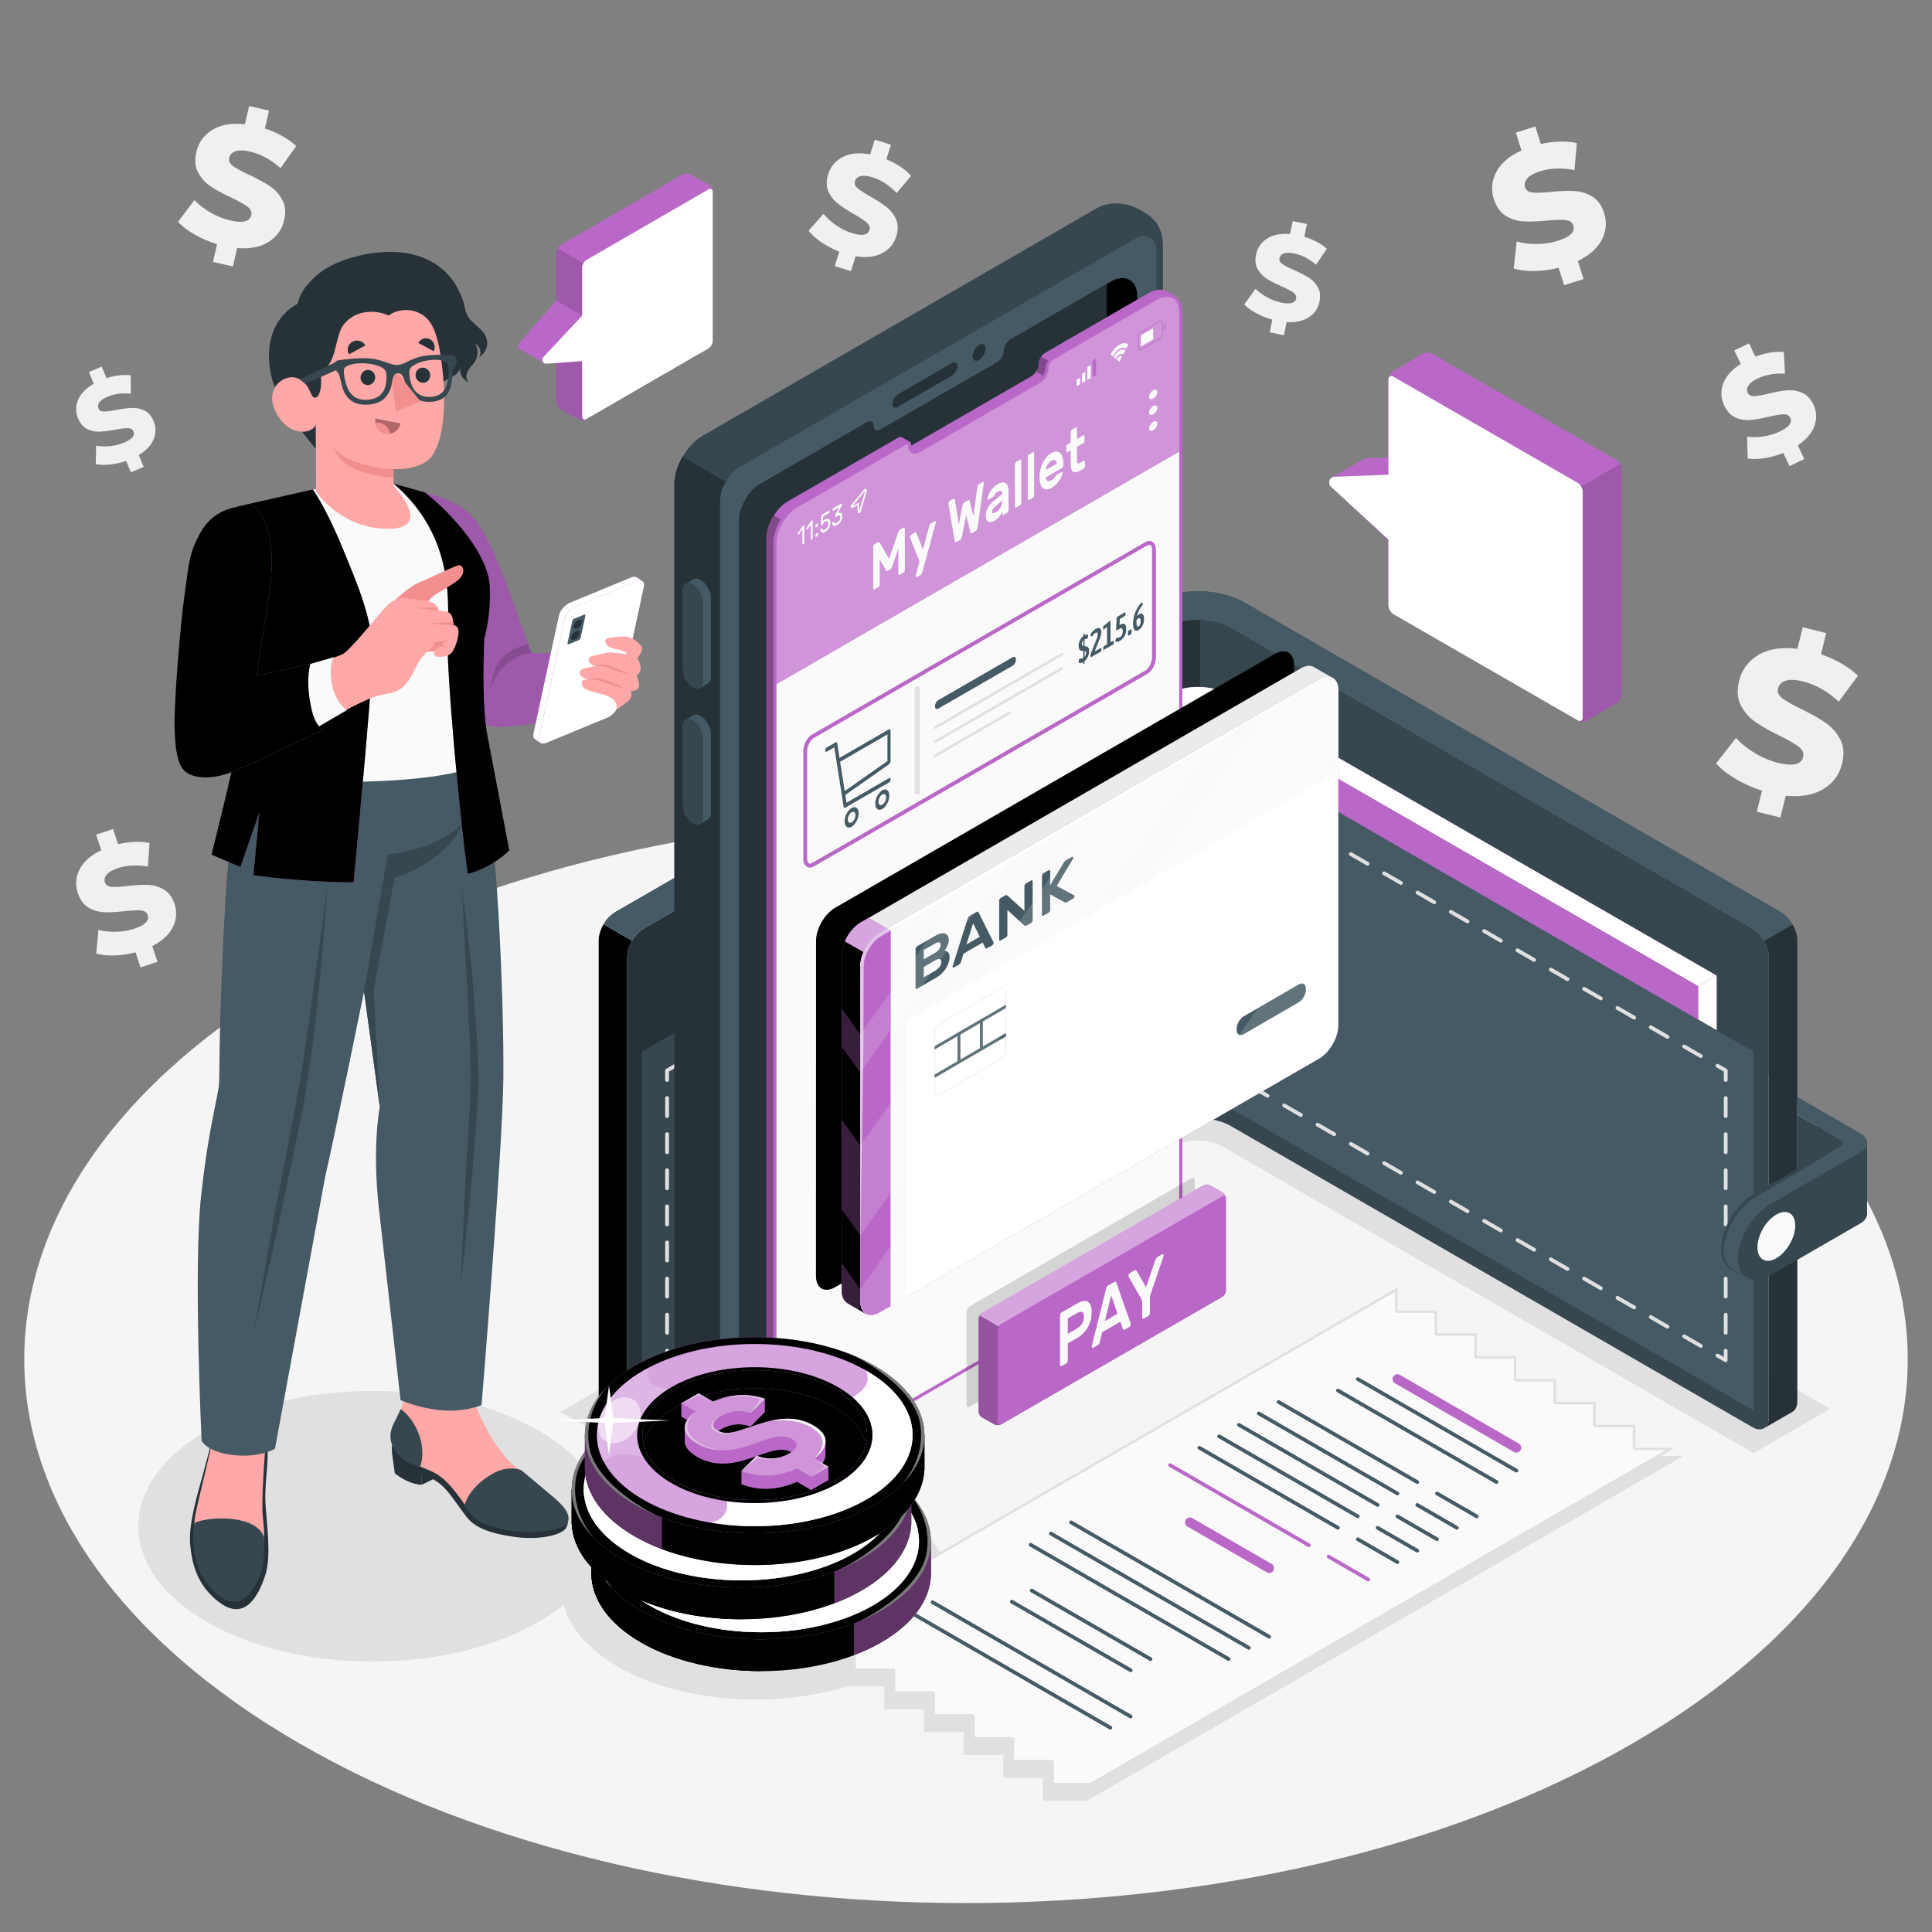
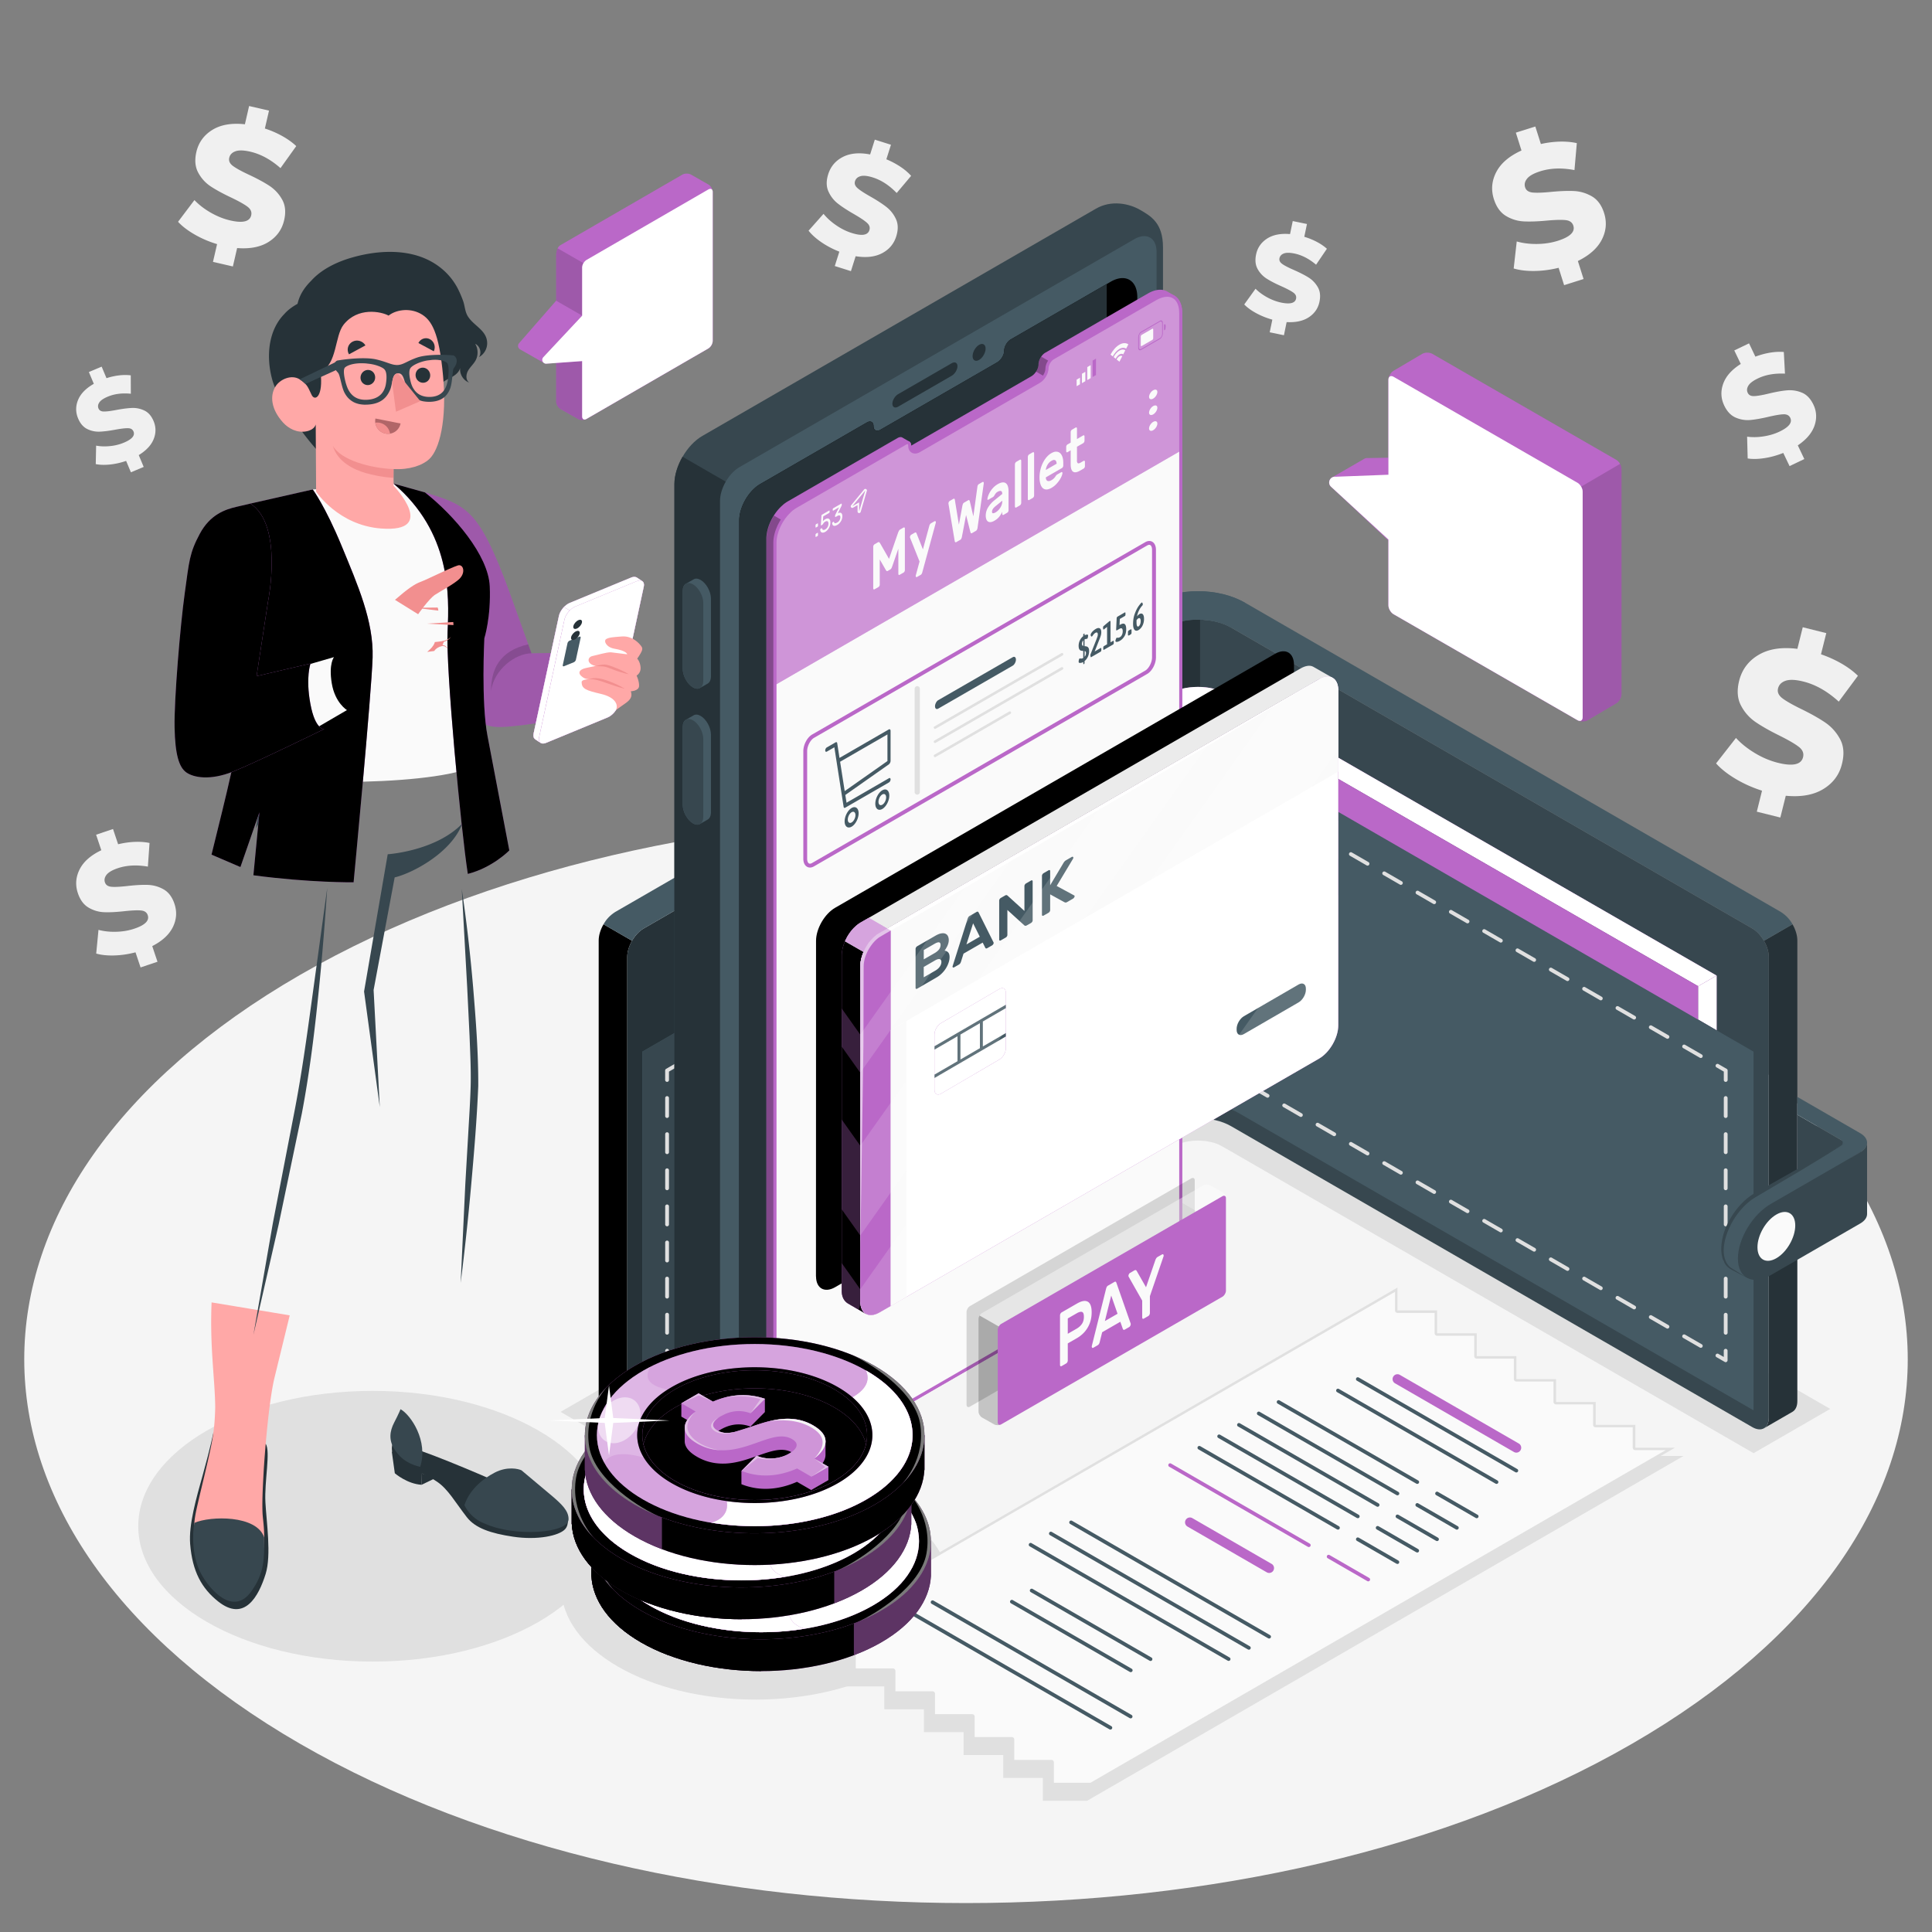
<svg xmlns="http://www.w3.org/2000/svg" viewBox="0 0 500 500">
  <rect x="0" y="0" width="500" height="500" fill="#808080" stroke="none" />
  <style>.B{fill:#ba68c8}.C{fill:#fff}.D{fill:#455a64}.E{opacity:.5}.F{opacity:.3}.G{fill:#fafafa}.H{fill:#37474f}.I{opacity:.2}.J{opacity:.15}.K{fill:#263238}.L{opacity:.45}.M{fill:#f5f5f5}.N{opacity:.1}.O{fill:#f28f8f}.P{opacity:.4}.Q{fill:#e0e0e0}.R{opacity:.35}.S{fill:#ffa8a7}</style>
  <path d="M77.66 252.3c-95.18 54.95-95.18 144.04.01 199 95.18 54.95 249.5 54.95 344.67 0 95.18-54.95 95.18-144.04-.01-199-95.18-54.95-249.49-54.95-344.67 0z" class="M" />
  <path d="M414.56 62c-1.13 2.22-3.2 4.07-6.21 5.55l1.48 4.66-5.04 1.59-1.42-4.49c-2.14.52-4.24.8-6.3.82s-3.83-.2-5.33-.65l.79-6.99c1.59.45 3.34.67 5.24.65s3.7-.29 5.38-.82c3.19-1.01 4.53-2.31 4.03-3.91-.27-.84-.92-1.32-1.96-1.44s-2.64-.08-4.79.11c-2.36.22-4.37.3-6.03.22s-3.21-.55-4.65-1.41c-1.44-.87-2.49-2.32-3.14-4.37-.76-2.41-.55-4.75.64-7.02s3.36-4.12 6.51-5.55l-1.46-4.62 5.04-1.59 1.44 4.53a25.67 25.67 0 0 1 4.86-.62c1.6-.04 3.08.09 4.44.39l-.61 6.98c-3.28-.63-6.23-.52-8.86.31-1.65.52-2.78 1.15-3.38 1.88s-.78 1.49-.53 2.27.88 1.23 1.9 1.34 2.59.06 4.71-.15c2.39-.23 4.41-.31 6.05-.23s3.19.55 4.64 1.39c1.45.85 2.51 2.3 3.15 4.34.73 2.34.54 4.61-.59 6.83zm-345.02.59c-2.1 1.34-4.83 1.87-8.17 1.61l-1.1 4.76-5.15-1.19 1.06-4.59c-2.11-.64-4.06-1.48-5.84-2.51s-3.2-2.12-4.26-3.27l4.24-5.62c1.14 1.2 2.53 2.28 4.18 3.23s3.33 1.63 5.05 2.03c3.26.76 5.08.32 5.46-1.31.2-.86-.12-1.6-.95-2.23s-2.23-1.41-4.18-2.35c-2.15-1.01-3.91-1.97-5.3-2.88s-2.48-2.1-3.28-3.59c-.8-1.48-.96-3.27-.48-5.35.57-2.46 1.95-4.36 4.13-5.71s4.99-1.83 8.43-1.46l1.09-4.72 5.15 1.19-1.07 4.63a25.26 25.26 0 0 1 4.5 1.95c1.4.78 2.61 1.65 3.62 2.6l-4.08 5.7c-2.5-2.21-5.1-3.62-7.79-4.25-1.69-.39-2.98-.43-3.86-.11-.89.32-1.43.88-1.61 1.68-.19.8.13 1.51.96 2.12.82.61 2.2 1.37 4.13 2.27 2.18 1.02 3.95 1.98 5.32 2.88 1.37.91 2.47 2.09 3.29 3.57.82 1.47.99 3.25.5 5.34-.56 2.39-1.88 4.24-3.99 5.58zm402.36 141.6c-2.53 1.55-5.77 2.13-9.74 1.75l-1.41 5.64-6.09-1.52 1.35-5.43c-2.5-.8-4.79-1.83-6.89-3.09s-3.76-2.58-5-3.97l5.15-6.59c1.33 1.45 2.96 2.75 4.9 3.92s3.92 2 5.95 2.51c3.86.96 6.03.48 6.51-1.45.25-1.02-.11-1.91-1.09-2.67s-2.62-1.72-4.92-2.87c-2.53-1.24-4.61-2.42-6.24-3.53a11.6 11.6 0 0 1-3.83-4.33c-.92-1.78-1.08-3.9-.46-6.37.73-2.91 2.4-5.15 5.02-6.7 2.62-1.56 5.97-2.08 10.05-1.57l1.39-5.59 6.09 1.52-1.37 5.48c1.89.65 3.66 1.45 5.31 2.4s3.07 2.01 4.25 3.16l-4.96 6.69c-2.93-2.67-5.99-4.41-9.17-5.2-2-.5-3.53-.56-4.59-.2-1.06.37-1.71 1.02-1.95 1.97s.13 1.79 1.09 2.54c.96.74 2.59 1.67 4.86 2.78 2.56 1.25 4.65 2.43 6.27 3.53 1.61 1.1 2.89 2.54 3.84 4.3.94 1.76 1.11 3.88.49 6.35-.67 2.82-2.28 4.99-4.81 6.54zm-2.31-94.03c-.65 1.89-2.09 3.59-4.32 5.1l1.69 3.54-3.82 1.83-1.63-3.41c-1.64.65-3.28 1.11-4.91 1.35-1.63.25-3.07.27-4.3.08l-.15-5.64c1.31.18 2.72.16 4.23-.07s2.9-.64 4.18-1.25c2.42-1.16 3.34-2.34 2.76-3.55-.3-.64-.88-.94-1.71-.92-.84.02-2.1.23-3.79.62-1.85.44-3.44.72-4.76.85a7.86 7.86 0 0 1-3.85-.61c-1.24-.53-2.24-1.57-2.98-3.12-.87-1.83-.96-3.71-.27-5.64.69-1.94 2.21-3.65 4.55-5.13l-1.68-3.5 3.82-1.83 1.64 3.44c1.26-.47 2.53-.82 3.79-1.03 1.27-.21 2.46-.27 3.57-.18l.3 5.61c-2.67-.13-5.01.28-7 1.23-1.25.6-2.08 1.22-2.47 1.87-.4.65-.45 1.27-.17 1.86.28.6.84.88 1.66.85s2.06-.24 3.72-.64c1.87-.45 3.46-.74 4.78-.85a8.08 8.08 0 0 1 3.84.59c1.25.51 2.24 1.54 2.99 3.09.84 1.74.94 3.57.29 5.46zm-429.82 3.48c-.63 1.57-1.92 2.95-3.86 4.14l1.28 3.06-3.31 1.39-1.24-2.95c-1.42.49-2.82.8-4.21.94s-2.61.1-3.65-.11l.1-4.78c1.1.21 2.3.25 3.59.12s2.48-.42 3.59-.89c2.1-.88 2.93-1.84 2.49-2.89-.23-.55-.7-.84-1.41-.85-.71-.02-1.79.11-3.24.37-1.59.3-2.94.47-4.07.52s-2.2-.17-3.23-.67-1.83-1.42-2.39-2.76c-.66-1.58-.66-3.18 0-4.79.67-1.61 2.02-2.99 4.07-4.16L23 96.28l3.31-1.39 1.25 2.98c1.09-.35 2.17-.59 3.25-.72s2.09-.13 3.03-.01l.02 4.76c-2.26-.22-4.25.03-5.98.76-1.09.46-1.81.95-2.17 1.48s-.43 1.05-.22 1.57c.22.52.67.78 1.37.79s1.76-.12 3.18-.39c1.6-.3 2.96-.48 4.08-.53s2.19.17 3.23.66 1.84 1.4 2.4 2.74c.64 1.53.65 3.08.02 4.66zm4.98 126.27c-.96 1.96-2.74 3.61-5.35 4.94l1.36 4.05-4.38 1.47-1.31-3.91c-1.87.49-3.7.76-5.5.81s-3.36-.11-4.67-.49l.59-6.13c1.4.37 2.93.54 4.59.49 1.66-.04 3.23-.31 4.69-.8 2.78-.93 3.93-2.09 3.47-3.48-.24-.73-.82-1.14-1.73-1.23s-2.31-.03-4.19.17c-2.06.23-3.82.33-5.27.28-1.45-.04-2.81-.43-4.09-1.17s-2.21-1.99-2.81-3.77c-.7-2.09-.55-4.14.46-6.15 1.01-2 2.88-3.65 5.61-4.95l-1.35-4.02 4.38-1.47 1.32 3.94c1.43-.34 2.84-.55 4.24-.61s2.7.03 3.89.28l-.43 6.12c-2.88-.5-5.46-.36-7.75.4-1.44.48-2.41 1.05-2.93 1.69-.51.65-.66 1.31-.43 1.99s.79 1.06 1.68 1.14 2.27.01 4.12-.2c2.09-.24 3.85-.34 5.29-.29a8.83 8.83 0 0 1 4.08 1.15c1.28.72 2.23 1.97 2.82 3.75.69 2.05.55 4.04-.4 6zM228.3 65.52c-1.83.97-4.11 1.23-6.86.79l-1.22 3.86-4.18-1.32 1.18-3.72c-1.7-.67-3.26-1.49-4.66-2.45-1.4-.97-2.51-1.96-3.3-2.98l3.87-4.36c.86 1.06 1.94 2.05 3.24 2.94 1.3.9 2.64 1.57 4.04 2.01 2.64.84 4.18.6 4.59-.73.22-.7.01-1.33-.64-1.91s-1.75-1.31-3.3-2.21c-1.71-.98-3.1-1.88-4.19-2.73-1.09-.84-1.91-1.9-2.48-3.18s-.58-2.76-.04-4.46c.63-1.99 1.89-3.48 3.78-4.45s4.24-1.19 7.06-.65l1.21-3.83 4.18 1.32-1.19 3.76c1.29.54 2.48 1.17 3.59 1.9s2.05 1.53 2.82 2.39l-3.74 4.44c-1.92-1.99-3.97-3.33-6.15-4.02-1.37-.43-2.43-.55-3.19-.34-.75.21-1.24.64-1.44 1.29-.21.65.01 1.25.65 1.81s1.73 1.27 3.26 2.14c1.73.98 3.13 1.89 4.21 2.73 1.07.84 1.9 1.89 2.48 3.16s.6 2.75.07 4.44c-.61 1.95-1.83 3.4-3.65 4.36zm110.46 16.56c-1.47.98-3.4 1.41-5.78 1.28l-.7 3.4-3.68-.76.68-3.28a19.72 19.72 0 0 1-4.19-1.68c-1.28-.7-2.31-1.45-3.08-2.25l2.92-4.06c.83.83 1.84 1.57 3.02 2.22 1.19.65 2.39 1.1 3.62 1.36 2.33.48 3.61.14 3.85-1.02.13-.61-.11-1.14-.71-1.57s-1.61-.97-3.01-1.6c-1.54-.68-2.81-1.33-3.81-1.96a6.88 6.88 0 0 1-2.39-2.49c-.59-1.04-.74-2.3-.43-3.79.36-1.76 1.31-3.13 2.83-4.12 1.53-.99 3.51-1.39 5.96-1.18l.7-3.37 3.68.76-.69 3.31c1.14.34 2.22.78 3.23 1.31s1.88 1.12 2.62 1.79l-2.8 4.12c-1.81-1.53-3.68-2.49-5.6-2.89-1.21-.25-2.12-.25-2.75-.01-.62.24-1 .65-1.12 1.22s.12 1.07.71 1.49 1.58.94 2.97 1.54c1.56.69 2.84 1.34 3.83 1.96a7.1 7.1 0 0 1 2.39 2.48c.61 1.03.76 2.29.45 3.78-.33 1.68-1.25 3.02-2.72 4.01z" fill="#f0f0f0" />
  <g class="Q">
    <ellipse cx="96.45" cy="394.99" rx="60.67" ry="35.03" />
    <ellipse cx="195.52" cy="410.83" rx="50.26" ry="29.02" />
    <path d="M286.9 303.35l-122.89 70.91c-1.44.83-1.44 2.18 0 3.01l19.23 11.07c1.44.83 3.77.83 5.21 0l122.89-70.91c1.44-.83 1.44-2.18 0-3.01l-19.23-11.07c-1.44-.83-3.77-.83-5.21 0z" />
    <path d="M318.58 297.98l-2.51-1.42c-1.49-.86-3.74-1.37-6.04-1.37-2.29 0-4.53.51-6 1.36l-5.2 3-.01-.02-133.91 77.32-19.84-11.46 149-86c4.47-2.58 10.13-4 15.94-4 5.85 0 11.53 1.42 15.99 4l147.66 85.24-19.84 11.45-135.24-78.1zm-48.69 168.06v-5.92h-10.26v-5.92h-10.25v-5.92h-10.26v-5.92h-10.26v-5.92h-10.25v-5.93h-10.26v-7.41l152.96-88.44v6.61h10.26v5.93h10.25v5.92h10.26v5.92h10.26v5.92h10.25v5.92h10.26v5.92h12.84l-154.35 89.24z" />
  </g>
  <path d="M272.44 461.7v-5.61c0-.17-.14-.32-.32-.32h-9.94v-5.61c0-.17-.14-.32-.32-.32h-9.94v-5.6c0-.17-.14-.32-.32-.32h-9.94v-5.61c0-.17-.14-.32-.32-.32h-9.94v-5.61c0-.17-.14-.32-.32-.32h-9.94v-5.61c0-.17-.14-.32-.32-.32h-9.94v-5.42l150.44-86.98v5.38c0 .17.14.32.32.32h9.94v5.61c0 .17.14.32.32.32h9.94v5.61c0 .17.14.32.32.32h9.94v5.61c0 .17.14.32.32.32h9.94v5.61c0 .17.14.32.32.32h9.94v5.61c0 .17.14.32.32.32h9.94v5.61c0 .17.14.32.32.32h9.08L282.3 461.7h-9.86z" class="G" />
  <path d="M361.03 334.32v4.83c0 .35.28.63.63.63h9.62v5.29c0 .35.28.63.63.63h9.62v5.29c0 .35.28.63.63.63h9.62v5.29c0 .35.28.63.63.63h9.63v5.29c0 .35.28.63.63.63h9.62v5.29c0 .35.28.63.63.63h9.63v5.29c0 .35.28.63.63.63h7.9L282.2 461.38h-9.45v-5.29c0-.35-.28-.63-.63-.63h-9.63v-5.29c0-.35-.28-.63-.63-.63h-9.62v-5.29c0-.35-.28-.63-.63-.63h-9.63v-5.29c0-.35-.28-.63-.63-.63h-9.62v-5.29c0-.35-.28-.63-.63-.63h-9.63v-5.29c0-.35-.28-.63-.63-.63h-9.62v-4.93l149.81-86.61m.63-1.1l-151.07 87.35v5.92h10.26v5.92h10.26v5.92h10.26v5.92h10.26v5.92h10.26v5.92h10.26v5.92h10.26l151.07-87.35h-10.26v-5.92h-10.26v-5.92H402.7v-5.92h-10.26v-5.92h-10.26v-5.92h-10.26v-5.92h-10.26v-5.92h0z" class="Q" />
  <path d="M392.43 375.94a1.22 1.22 0 0 1-.63-.17L361.03 358a1.26 1.26 0 0 1-.46-1.72 1.25 1.25 0 0 1 1.72-.46l30.77 17.76a1.26 1.26 0 0 1 .46 1.72c-.23.41-.66.64-1.09.64z" class="B" />
  <g class="D">
    <path d="M392.43 381.07c-.08 0-.16-.02-.24-.06l-41.03-23.69c-.23-.13-.3-.42-.17-.65s.42-.3.65-.17l41.03 23.69c.23.13.3.42.17.65a.5.5 0 0 1-.41.23zm-5.13 2.96c-.08 0-.16-.02-.24-.06l-41.03-23.69c-.23-.13-.3-.42-.17-.65s.43-.3.65-.17l41.03 23.69c.23.13.3.42.17.65a.5.5 0 0 1-.41.23zm-20.51 0c-.08 0-.16-.02-.24-.06l-35.89-20.72c-.23-.13-.3-.42-.17-.65s.43-.3.65-.17l35.89 20.72c.23.13.3.42.17.65a.5.5 0 0 1-.41.23zm15.38 8.88c-.08 0-.16-.02-.24-.06l-10.26-5.92c-.23-.13-.3-.42-.17-.65s.43-.3.65-.17l10.26 5.92c.23.13.3.42.17.65a.5.5 0 0 1-.41.23z" />
    <use href="#B" />
    <path d="M377.04 395.87c-.08 0-.16-.02-.24-.06l-10.25-5.92c-.23-.13-.3-.42-.17-.65s.42-.3.65-.17l10.25 5.92c.23.13.3.42.17.65a.5.5 0 0 1-.41.23z" />
    <use href="#B" x="-5.13" y="2.96" />
    <path d="M371.91 398.83c-.08 0-.16-.02-.24-.06l-10.25-5.92c-.23-.13-.3-.42-.17-.65s.42-.3.65-.17l10.25 5.92c.23.13.3.42.17.65-.09.15-.25.23-.41.23zm-20.51-5.92c-.08 0-.16-.02-.24-.06l-35.89-20.72c-.23-.13-.3-.42-.17-.65s.43-.3.65-.17l35.89 20.72c.23.13.3.42.17.65-.09.15-.25.23-.41.23zm15.38 8.88c-.08 0-.16-.02-.24-.06l-10.25-5.92c-.23-.13-.3-.42-.17-.65s.43-.3.65-.17l10.25 5.92c.23.13.3.42.17.65-.08.15-.24.23-.41.23zm-20.51-5.92c-.08 0-.16-.02-.24-.06l-35.89-20.72c-.23-.13-.3-.42-.17-.65s.42-.3.65-.17l35.89 20.72c.23.13.3.42.17.65-.09.15-.25.23-.41.23zm15.38 8.88c-.08 0-.16-.02-.24-.06l-10.25-5.92c-.23-.13-.3-.42-.17-.65s.42-.3.65-.17l10.25 5.92c.23.13.3.42.17.65-.08.15-.24.23-.41.23z" />
  </g>
  <g class="B">
    <use href="#B" x="-22.94" y="13.38" />
    <path d="M354.1 409.25c-.08 0-.16-.02-.24-.06l-10.25-5.92c-.23-.13-.3-.42-.17-.65s.42-.3.65-.17l10.25 5.92c.23.13.3.42.17.65-.09.14-.24.23-.41.23zm-25.64-2.17a1.22 1.22 0 0 1-.63-.17l-20.51-11.84a1.26 1.26 0 0 1-.46-1.72 1.26 1.26 0 0 1 1.72-.46l20.51 11.84a1.26 1.26 0 0 1 .46 1.72c-.23.4-.65.63-1.09.63z" />
  </g>
  <path d="M328.45 424.05c-.08 0-.16-.02-.24-.06l-51.25-29.59c-.23-.13-.3-.42-.17-.65s.42-.3.65-.17l51.25 29.59c.23.13.3.42.17.65-.09.14-.24.23-.41.23zm-5.24 2.89c-.08 0-.16-.02-.24-.06l-51.25-29.59c-.23-.13-.3-.42-.17-.65s.43-.3.65-.17l51.25 29.59c.23.13.3.42.17.65-.08.15-.24.23-.41.23zm-5.24 2.9c-.08 0-.16-.02-.24-.06l-51.25-29.59c-.23-.13-.3-.42-.17-.65s.42-.3.65-.17l51.25 29.59c.23.13.3.42.17.65-.08.14-.24.23-.41.23zm-25.36 14.87c-.08 0-.16-.02-.24-.06l-51.26-29.59c-.23-.13-.3-.42-.17-.65s.43-.3.65-.17l51.26 29.59c.23.13.3.42.17.65-.09.15-.24.23-.41.23zm-5.24 2.9c-.08 0-.16-.02-.24-.06l-51.26-29.59c-.23-.13-.3-.42-.17-.65s.42-.3.65-.17l51.26 29.59c.23.13.3.42.17.65-.09.15-.24.23-.41.23zm10.4-17.75c-.08 0-.16-.02-.24-.06l-30.77-17.76c-.23-.13-.3-.42-.17-.65s.42-.3.65-.17L298 428.97c.23.13.3.42.17.65a.46.46 0 0 1-.4.24zm-5.13 2.89c-.08 0-.16-.02-.24-.06l-30.77-17.76c-.23-.13-.3-.42-.17-.65s.42-.3.65-.17l30.77 17.76c.23.13.3.42.17.65a.5.5 0 0 1-.41.23z" class="D" />
  <path d="M456.51 369.64c.77-.44 1.25-1.4 1.25-2.75V247.66c0-1.36-.48-2.86-1.25-4.19l7.39-4.27c.77 1.33 1.25 2.84 1.25 4.19v119.22c0 1.36-.48 2.31-1.25 2.76l-7.39 4.27z" class="K" />
  <path d="M456.51 243.47c-.77-1.33-1.83-2.5-3.01-3.18l-134.92-77.9c-4.7-2.71-12.32-2.71-17.02 0v129.02c4.7-2.71 12.32-2.68 17.02.03l134.92 77.9c1.18.68 2.24.74 3.01.3s1.25-1.4 1.25-2.75V247.66c-.01-1.36-.49-2.86-1.25-4.19z" class="H" />
  <path d="M301.56 162.39c4.7-2.71 12.32-2.71 17.02 0l134.92 77.9c1.28.8 2.27 1.87 3.01 3.18l7.39-4.27c-.66-1.21-1.63-2.29-3.01-3.18l-138.62-80.01c-6.95-4.01-17.44-4.01-24.39 0" class="D" />
  <path d="M163.58 369.64c-.77-.44-1.25-1.4-1.25-2.75V247.66c0-1.36.48-2.86 1.25-4.19l-7.39-4.27c-.77 1.33-1.25 2.84-1.25 4.19v119.22c0 1.36.48 2.31 1.25 2.76l7.39 4.27z" />
  <path d="M310.58 160.37c-3.27-.09-6.58.58-9.08 2.02l-134.92 77.9c-1.17.68-2.24 1.84-3.01 3.18-.77 1.33-1.25 2.84-1.25 4.19v119.22c0 1.36.48 2.31 1.25 2.75s1.83.38 3.01-.3l134.92-77.9c2.49-1.44 5.81-2.13 9.08-2.04V160.37z" class="K" />
  <path d="M297.82 156.01L159.2 236.03c-1.38.89-2.35 1.96-3.01 3.18l7.39 4.27c.74-1.31 1.72-2.38 3.01-3.18l134.92-77.9c4.7-2.71 12.32-2.71 17.02 0l3.68-6.38c-6.95-4.02-17.44-4.02-24.39-.01z" class="D" />
  <use href="#C" class="B" />
  <use href="#C" class="C E" />
  <path d="M315.5 183.82c-1.51-.87-3.49-1.29-5.46-1.3-1.98 0-3.96.43-5.47 1.3l-86.79 50.1v9.37l86.79-50.1c1.51-.87 3.49-1.3 5.47-1.3s3.96.43 5.46 1.3l124.01 71.42v-9.37L315.5 183.82z" class="B" />
  <path d="M310.04 182.52c-1.98 0-3.96.43-5.47 1.3l-86.79 50.1v9.37l86.79-50.1c1.51-.87 3.49-1.3 5.47-1.3v-9.37z" class="J" />
  <use href="#D" class="B" />
  <use href="#D" class="C F" />
  <use href="#E" class="B" />
  <use href="#E" class="F" />
  <path d="M320.54 288.04c-2.68-1.54-6.18-2.44-9.85-2.54-.21 0-.42-.01-.62-.01-3.85 0-7.51.86-10.33 2.44l-.48.23-.13.12-132.88 76.71v-92.83l133.57-77.11h0l3.69-2.11c1.65-.96 4.02-1.5 6.51-1.5 2.28 0 4.47.46 6.09 1.27l.68.38 3.45 1.96h0l133.57 77.11v92.83l-133.27-76.95z" class="D" />
  <path d="M310.04 191.43c-2.49 0-4.86.55-6.52 1.5l-3.69 2.11h0l-133.57 77.11v92.83l132.88-76.71.13-.12.48-.23c2.81-1.57 6.45-2.43 10.3-2.44v-94.05z" class="H" />
  <g class="Q">
    <path d="M319.42 279.1c-.08 0-.17-.02-.25-.07l-2.13-1.23c-.15-.09-.25-.25-.25-.43v-2.46a.49.49 0 0 1 .98 0v2.17l1.88 1.09c.24.14.32.44.18.67-.07.18-.24.26-.41.26zm120.75 69.72c-.08 0-.17-.02-.25-.07l-4.31-2.49c-.24-.14-.32-.44-.18-.67.13-.24.44-.31.67-.18l4.31 2.49c.24.14.32.44.18.67a.48.48 0 0 1-.42.25zm-8.63-4.98c-.08 0-.17-.02-.25-.07l-4.31-2.49c-.24-.14-.32-.44-.18-.67.14-.24.44-.31.67-.18l4.31 2.49c.24.14.32.44.18.67-.08.16-.25.25-.42.25zm-8.62-4.98c-.08 0-.17-.02-.25-.07l-4.31-2.49c-.24-.14-.32-.44-.18-.67.14-.24.44-.31.67-.18l4.31 2.49c.24.14.32.44.18.67a.48.48 0 0 1-.42.25zm-8.63-4.98c-.08 0-.17-.02-.25-.07l-4.31-2.49c-.24-.14-.32-.44-.18-.67.14-.24.44-.31.67-.18l4.31 2.49c.24.14.32.44.18.67-.08.16-.25.25-.42.25zm-8.62-4.98c-.08 0-.17-.02-.25-.07l-4.31-2.49c-.24-.14-.32-.44-.18-.67.14-.24.44-.31.67-.18l4.31 2.49c.24.14.32.44.18.67a.48.48 0 0 1-.42.25zm-8.63-4.98c-.08 0-.17-.02-.25-.07l-4.31-2.49c-.24-.14-.32-.44-.18-.67.14-.24.44-.31.67-.18l4.31 2.49c.24.14.32.44.18.67-.08.16-.25.25-.42.25zm-8.62-4.98c-.08 0-.17-.02-.25-.07l-4.31-2.49c-.24-.14-.32-.44-.18-.67.14-.24.44-.31.67-.18l4.31 2.49c.24.14.32.44.18.67a.48.48 0 0 1-.42.25zm-8.62-4.98c-.08 0-.17-.02-.25-.07l-4.31-2.49c-.24-.14-.32-.44-.18-.67.14-.24.44-.31.67-.18l4.31 2.49c.24.14.32.44.18.67a.49.49 0 0 1-.42.25zm-8.63-4.98c-.08 0-.17-.02-.25-.07l-4.31-2.49c-.24-.14-.32-.44-.18-.67.14-.24.44-.31.67-.18l4.31 2.49c.24.14.32.44.18.67-.08.16-.25.25-.42.25zm-8.62-4.98c-.08 0-.17-.02-.25-.07l-4.31-2.49c-.24-.14-.32-.44-.18-.67s.44-.31.67-.18l4.31 2.49c.24.14.32.44.18.67a.49.49 0 0 1-.42.25zm-8.63-4.98c-.08 0-.17-.02-.25-.07l-4.31-2.49c-.24-.14-.32-.44-.18-.67.14-.24.44-.31.67-.18l4.31 2.49c.24.14.32.44.18.67-.08.16-.25.25-.42.25zm-8.62-4.98c-.08 0-.17-.02-.25-.07l-4.31-2.49c-.24-.14-.32-.44-.18-.67s.44-.31.67-.18l4.31 2.49c.24.14.32.44.18.67a.49.49 0 0 1-.42.25zm-8.63-4.98c-.08 0-.17-.02-.25-.07l-4.31-2.49c-.24-.14-.32-.44-.18-.67.14-.24.44-.31.67-.18l4.31 2.49c.24.14.32.44.18.67a.45.45 0 0 1-.42.25zm-8.62-4.98c-.08 0-.17-.02-.25-.07l-4.31-2.49c-.24-.14-.32-.44-.18-.67.14-.24.44-.31.67-.18l4.31 2.49c.24.14.32.44.18.67a.46.46 0 0 1-.42.25zm118.56 68.45c-.08 0-.17-.02-.25-.07l-2.13-1.23c-.24-.14-.32-.44-.18-.67s.44-.31.67-.18l1.39.8v-1.61a.49.49 0 0 1 .98 0v2.46c0 .18-.09.34-.25.43-.06.05-.15.07-.23.07zm0-7.12a.49.49 0 0 1-.49-.49v-4.67a.49.49 0 0 1 .98 0v4.67a.49.49 0 0 1-.49.49zm0-9.35a.49.49 0 0 1-.49-.49v-4.67a.49.49 0 0 1 .98 0v4.67a.49.49 0 0 1-.49.49zm0-9.35a.49.49 0 0 1-.49-.49v-4.67a.49.49 0 0 1 .98 0v4.67a.49.49 0 0 1-.49.49zm0-9.34a.49.49 0 0 1-.49-.49v-4.67a.49.49 0 0 1 .98 0v4.67a.49.49 0 0 1-.49.49zm0-9.35a.49.49 0 0 1-.49-.49v-4.67a.49.49 0 0 1 .98 0v4.67a.49.49 0 0 1-.49.49zm0-9.34a.49.49 0 0 1-.49-.49v-4.67a.49.49 0 0 1 .98 0v4.67a.49.49 0 0 1-.49.49zm0-9.35a.49.49 0 0 1-.49-.49v-4.67a.49.49 0 0 1 .98 0v4.67a.49.49 0 0 1-.49.49zm0-9.34a.49.49 0 0 1-.49-.49v-2.17l-1.88-1.09c-.24-.14-.32-.44-.18-.67.14-.24.44-.31.67-.18l2.13 1.23c.15.09.25.25.25.43v2.46c-.01.26-.23.48-.5.48zm-6.44-6.18c-.08 0-.17-.02-.25-.07l-4.31-2.49c-.24-.14-.32-.44-.18-.67.13-.24.44-.31.67-.18l4.31 2.49c.24.14.32.44.18.67a.46.46 0 0 1-.42.25zm-8.63-4.98c-.08 0-.17-.02-.25-.07l-4.31-2.49c-.24-.14-.32-.44-.18-.67.14-.24.44-.31.67-.18l4.31 2.49c.24.14.32.44.18.67a.45.45 0 0 1-.42.25zm-8.62-4.98c-.08 0-.17-.02-.25-.07l-4.31-2.49c-.24-.14-.32-.44-.18-.67.14-.24.44-.31.67-.18l4.31 2.49c.24.14.32.44.18.67a.46.46 0 0 1-.42.25zm-8.63-4.97c-.08 0-.17-.02-.25-.07l-4.31-2.49c-.24-.14-.32-.44-.18-.67.14-.24.44-.31.67-.18l4.31 2.49c.24.14.32.44.18.67-.08.16-.25.25-.42.25zm-8.62-4.98c-.08 0-.17-.02-.25-.07l-4.31-2.49c-.24-.14-.32-.44-.18-.67.14-.24.44-.31.67-.18l4.31 2.49c.24.14.32.44.18.67a.48.48 0 0 1-.42.25zm-8.63-4.98c-.08 0-.17-.02-.25-.07l-4.31-2.49c-.24-.14-.32-.44-.18-.67.14-.24.44-.31.67-.18l4.31 2.49c.24.14.32.44.18.67-.08.16-.25.25-.42.25zm-8.62-4.98c-.08 0-.17-.02-.25-.07l-4.31-2.49c-.24-.14-.32-.44-.18-.67.13-.24.44-.31.67-.18l4.31 2.49c.24.14.32.44.18.67a.48.48 0 0 1-.42.25zm-8.62-4.98c-.08 0-.17-.02-.25-.07l-4.31-2.49c-.24-.14-.32-.44-.18-.67.14-.24.44-.31.67-.18l4.31 2.49c.24.14.32.44.18.67a.49.49 0 0 1-.42.25zm-8.63-4.98c-.08 0-.17-.02-.25-.07l-4.31-2.49c-.24-.14-.32-.44-.18-.67s.44-.31.67-.18l4.31 2.49c.24.14.32.44.18.67-.08.16-.25.25-.42.25zm-8.62-4.98c-.08 0-.17-.02-.25-.07l-4.31-2.49c-.24-.14-.32-.44-.18-.67.14-.24.44-.31.67-.18l4.31 2.49c.24.14.32.44.18.67a.49.49 0 0 1-.42.25zm-8.63-4.98c-.08 0-.17-.02-.25-.07l-4.31-2.49c-.24-.14-.32-.44-.18-.67.14-.24.44-.31.67-.18l4.31 2.49c.24.14.32.44.18.67-.08.16-.25.25-.42.25zm-8.62-4.98c-.08 0-.17-.02-.25-.07l-4.31-2.49c-.24-.14-.32-.44-.18-.67.14-.24.44-.31.67-.18l4.31 2.49c.24.14.32.44.18.67a.49.49 0 0 1-.42.25zm-8.63-4.98c-.08 0-.17-.02-.25-.07l-4.31-2.49c-.24-.14-.32-.44-.18-.67.14-.24.44-.31.67-.18l4.31 2.49c.24.14.32.44.18.67-.08.16-.25.25-.42.25zm-8.62-4.98c-.08 0-.17-.02-.25-.07l-4.31-2.49c-.24-.14-.32-.44-.18-.67.14-.24.44-.31.67-.18l4.31 2.49c.24.14.32.44.18.67a.48.48 0 0 1-.42.25zm-10.76-3.75a.49.49 0 0 1-.49-.49v-2.46c0-.18.09-.34.25-.43a.48.48 0 0 1 .49 0l2.13 1.23c.24.14.32.44.18.67a.48.48 0 0 1-.67.18l-1.39-.8v1.61c0 .27-.22.49-.5.49zm0 65.42a.49.49 0 0 1-.49-.49v-4.67a.49.49 0 0 1 .98 0v4.67c.01.27-.21.49-.49.49zm0-9.35a.49.49 0 0 1-.49-.49v-4.67a.49.49 0 0 1 .98 0v4.67c.01.27-.21.49-.49.49zm0-9.34a.49.49 0 0 1-.49-.49v-4.67a.49.49 0 0 1 .98 0v4.67c.01.27-.21.49-.49.49zm0-9.35a.49.49 0 0 1-.49-.49v-4.67a.49.49 0 0 1 .98 0v4.67c.01.27-.21.49-.49.49zm0-9.34a.49.49 0 0 1-.49-.49v-4.67a.49.49 0 0 1 .98 0v4.67c.01.27-.21.49-.49.49zm0-9.35a.49.49 0 0 1-.49-.49v-4.67a.49.49 0 0 1 .98 0v4.67c.01.27-.21.49-.49.49zm0-9.35a.49.49 0 0 1-.49-.49v-4.67a.49.49 0 0 1 .98 0v4.67c.01.27-.21.49-.49.49zm-17.46 64.43c.08 0 .17-.02.25-.07l2.13-1.23c.15-.09.25-.25.25-.43v-2.46a.49.49 0 0 0-.98 0v2.17l-1.88 1.09c-.24.14-.32.44-.18.67.07.18.24.26.41.26zm-121.17 69.47a.48.48 0 0 1 .18-.67l4.31-2.49a.491.491 0 1 1 .49.85l-4.31 2.49a.45.45 0 0 1-.25.07.48.48 0 0 1-.42-.25zm8.62-4.98a.48.48 0 0 1 .18-.67l4.31-2.49c.23-.14.54-.06.67.18a.48.48 0 0 1-.18.67l-4.31 2.49a.45.45 0 0 1-.25.07.49.49 0 0 1-.42-.25zm8.62-4.98a.48.48 0 0 1 .18-.67l4.31-2.49c.23-.14.54-.06.67.18a.48.48 0 0 1-.18.67l-4.31 2.49a.45.45 0 0 1-.25.07.49.49 0 0 1-.42-.25zm8.63-4.98a.48.48 0 0 1 .18-.67l4.31-2.49c.23-.14.54-.06.67.18a.48.48 0 0 1-.18.67l-4.31 2.49a.45.45 0 0 1-.25.07.49.49 0 0 1-.42-.25zm8.62-4.98a.48.48 0 0 1 .18-.67l4.31-2.49c.23-.14.54-.06.67.18a.48.48 0 0 1-.18.67l-4.31 2.49a.45.45 0 0 1-.25.07.49.49 0 0 1-.42-.25zm8.63-4.98a.48.48 0 0 1 .18-.67l4.31-2.49c.23-.14.54-.06.67.18a.48.48 0 0 1-.18.67l-4.31 2.49a.45.45 0 0 1-.25.07.49.49 0 0 1-.42-.25zm8.62-4.98a.48.48 0 0 1 .18-.67l4.31-2.49c.23-.14.54-.06.67.18a.48.48 0 0 1-.18.67l-4.31 2.49a.45.45 0 0 1-.25.07.49.49 0 0 1-.42-.25zm8.63-4.98a.48.48 0 0 1 .18-.67l4.31-2.49c.23-.14.54-.06.67.18a.48.48 0 0 1-.18.67l-4.31 2.49a.45.45 0 0 1-.25.07.48.48 0 0 1-.42-.25zm8.62-4.97a.48.48 0 0 1 .18-.67l4.31-2.49c.23-.14.54-.06.67.18a.48.48 0 0 1-.18.67l-4.31 2.49a.45.45 0 0 1-.25.07.54.54 0 0 1-.42-.25zm8.63-4.98a.48.48 0 0 1 .18-.67l4.31-2.49a.49.49 0 0 1 .67.18.48.48 0 0 1-.18.67l-4.31 2.49a.45.45 0 0 1-.25.07c-.17-.01-.33-.1-.42-.25zm8.62-4.98a.48.48 0 0 1 .18-.67l4.31-2.49a.491.491 0 0 1 .49.85l-4.31 2.49a.45.45 0 0 1-.25.07.54.54 0 0 1-.42-.25zm8.63-4.98a.48.48 0 0 1 .18-.67l4.31-2.49a.49.49 0 0 1 .67.18.48.48 0 0 1-.18.67l-4.31 2.49a.45.45 0 0 1-.25.07c-.17-.01-.33-.1-.42-.25zm8.62-4.98a.48.48 0 0 1 .18-.67l4.31-2.49c.23-.14.54-.06.67.18a.48.48 0 0 1-.18.67l-4.31 2.49a.45.45 0 0 1-.25.07c-.16-.01-.33-.09-.42-.25zm8.63-4.98a.48.48 0 0 1 .18-.67l4.31-2.49c.23-.14.54-.06.67.18a.48.48 0 0 1-.18.67l-4.31 2.49a.45.45 0 0 1-.25.07.5.5 0 0 1-.42-.25zm-118.14 68.69c.08 0 .17-.02.25-.07l2.13-1.23c.24-.14.32-.44.18-.67s-.44-.31-.67-.18l-1.39.8v-1.61a.49.49 0 0 0-.98 0v2.46c0 .18.09.34.25.43.06.05.15.07.23.07zm-.49-7.62v-4.67a.49.49 0 0 1 .98 0v4.67a.49.49 0 0 1-.49.49c-.27.01-.49-.21-.49-.49zm0-9.34v-4.67a.49.49 0 0 1 .98 0v4.67a.49.49 0 0 1-.98 0zm0-9.35v-4.67a.49.49 0 0 1 .98 0v4.67a.49.49 0 0 1-.98 0zm0-9.34v-4.67a.49.49 0 0 1 .98 0v4.67a.49.49 0 0 1-.98 0zm0-9.35v-4.67a.49.49 0 0 1 .98 0v4.67a.49.49 0 0 1-.98 0zm0-9.34v-4.67a.49.49 0 0 1 .98 0v4.67a.49.49 0 0 1-.98 0zm0-9.35v-4.67a.49.49 0 0 1 .98 0v4.67a.49.49 0 0 1-.98 0zm.49-8.85a.49.49 0 0 0 .49-.49v-2.17l1.88-1.09c.24-.14.32-.44.18-.67-.14-.24-.44-.31-.67-.18l-2.13 1.23c-.15.09-.25.25-.25.43v2.46c.01.26.23.48.5.48z" />
    <path d="M178.66 273.57a.48.48 0 0 1 .18-.67l4.31-2.49a.491.491 0 1 1 .49.85l-4.31 2.49a.45.45 0 0 1-.25.07.5.5 0 0 1-.42-.25zm8.62-4.98a.48.48 0 0 1 .18-.67l4.31-2.49c.23-.14.54-.06.67.18a.48.48 0 0 1-.18.67l-4.31 2.49a.45.45 0 0 1-.25.07c-.16-.01-.33-.09-.42-.25zm8.63-4.98a.48.48 0 0 1 .18-.67l4.31-2.49c.23-.14.54-.06.67.18a.48.48 0 0 1-.18.67l-4.31 2.49a.45.45 0 0 1-.25.07.5.5 0 0 1-.42-.25zm8.62-4.98a.48.48 0 0 1 .18-.67l4.31-2.49c.23-.14.54-.06.67.18a.48.48 0 0 1-.18.67l-4.31 2.49a.45.45 0 0 1-.25.07.49.49 0 0 1-.42-.25zm8.62-4.98a.48.48 0 0 1 .18-.67l4.31-2.49c.23-.14.54-.06.67.18a.48.48 0 0 1-.18.67l-4.31 2.49a.45.45 0 0 1-.25.07.49.49 0 0 1-.42-.25zm8.63-4.98a.48.48 0 0 1 .18-.67l4.31-2.49c.23-.14.54-.06.67.18a.48.48 0 0 1-.18.67l-4.31 2.49a.45.45 0 0 1-.25.07.49.49 0 0 1-.42-.25zm8.62-4.98a.48.48 0 0 1 .18-.67l4.31-2.49a.491.491 0 0 1 .49.85l-4.31 2.49a.45.45 0 0 1-.25.07.49.49 0 0 1-.42-.25zm8.63-4.98a.48.48 0 0 1 .18-.67l4.31-2.49c.23-.14.54-.06.67.18a.48.48 0 0 1-.18.67l-4.31 2.49a.45.45 0 0 1-.25.07.48.48 0 0 1-.42-.25zm8.62-4.98a.48.48 0 0 1 .18-.67l4.31-2.49a.49.49 0 0 1 .67.18.48.48 0 0 1-.18.67l-4.31 2.49a.45.45 0 0 1-.25.07.49.49 0 0 1-.42-.25zm8.63-4.98a.48.48 0 0 1 .18-.67l4.31-2.49c.23-.14.54-.06.67.18a.48.48 0 0 1-.18.67l-4.31 2.49a.45.45 0 0 1-.25.07.48.48 0 0 1-.42-.25zm8.62-4.98a.48.48 0 0 1 .18-.67l4.31-2.49a.491.491 0 1 1 .49.85l-4.31 2.49a.45.45 0 0 1-.25.07.49.49 0 0 1-.42-.25zm8.63-4.98a.48.48 0 0 1 .18-.67l4.31-2.49c.23-.14.54-.06.67.18a.48.48 0 0 1-.18.67l-4.31 2.49a.45.45 0 0 1-.25.07.48.48 0 0 1-.42-.25zm8.62-4.98a.48.48 0 0 1 .18-.67l4.31-2.49c.23-.14.54-.06.67.18a.48.48 0 0 1-.18.67l-4.31 2.49a.45.45 0 0 1-.25.07.49.49 0 0 1-.42-.25zm8.63-4.98a.48.48 0 0 1 .18-.67l4.31-2.49c.23-.14.54-.06.67.18a.48.48 0 0 1-.18.67l-4.31 2.49a.45.45 0 0 1-.25.07.48.48 0 0 1-.42-.25zm11.17-3.5a.49.49 0 0 0 .49-.49v-2.46c0-.18-.09-.34-.25-.43a.48.48 0 0 0-.49 0l-2.13 1.23c-.24.14-.32.44-.18.67a.48.48 0 0 0 .67.18l1.39-.8v1.61c.01.27.23.49.5.49zm-.49 64.93v-4.67a.49.49 0 0 1 .98 0v4.67a.49.49 0 1 1-.98 0zm0-9.35v-4.67a.49.49 0 0 1 .98 0v4.67a.49.49 0 1 1-.98 0zm0-9.34v-4.67a.49.49 0 0 1 .98 0v4.67a.49.49 0 1 1-.98 0zm0-9.35v-4.67a.49.49 0 0 1 .98 0v4.67a.49.49 0 0 1-.98 0zm0-9.35v-4.67a.49.49 0 0 1 .98 0v4.67a.49.49 0 0 1-.49.49c-.27.01-.49-.21-.49-.49zm0-9.34v-4.67a.49.49 0 0 1 .98 0v4.67a.49.49 0 1 1-.98 0zm0-9.35v-4.67a.49.49 0 0 1 .98 0v4.67a.49.49 0 1 1-.98 0z" />
  </g>
  <path d="M465.14 288.48l16.56 9.57-16.56 9.56z" class="H" />
  <g class="D">
    <path d="M477.71 300.35l3.73-2.15c1.17-.68 1.76-1.57 1.76-2.46s-.59-1.78-1.76-2.46l-16.3-9.41v4.61l11.37 6.56a.81.81 0 0 1 0 1.39l-2.79 1.61 3.99 2.31z" />
    <path d="M454.29 309.27c-4.7 2.71-8.51 9.04-8.51 14.13 0 2.46.89 4.17 2.33 4.99l4.04 2.33 25.3-16.39c1.17-.68 1.76-1.56 1.76-2.45v-18.44c0 .89-.59 1.78-1.76 2.46l-23.16 13.37z" />
  </g>
  <g class="H">
    <path d="M477.44 295.9c-3.82 2.44-7.69 4.78-11.57 7.12l-11.68 6.9c-1.86 1.14-3.44 2.75-4.73 4.54-1.3 1.79-2.27 3.82-2.89 5.94-.56 2.09-.79 4.47.26 6.39a3.9 3.9 0 0 0 1.03 1.22c.42.32.95.6 1.41.9l2.88 1.81-3.01-1.58c-.5-.28-.99-.5-1.5-.83-.49-.33-.91-.77-1.23-1.28-.64-1.01-.88-2.21-.94-3.37-.04-1.17.1-2.33.36-3.46.53-2.26 1.58-4.37 2.89-6.27 1.33-1.89 2.95-3.61 4.94-4.86l11.82-6.71 11.96-6.46z" />
    <path d="M458.28 311.57c-4.7 2.71-8.51 9.04-8.51 14.13s3.81 7.02 8.51 4.3l23.16-13.37c1.17-.68 1.76-1.56 1.76-2.45v-18.44c0 .89-.59 1.78-1.76 2.46l-23.16 13.37z" />
  </g>
  <path d="M459.72 314.32c2.7-1.56 4.89-.3 4.89 2.83 0 3.12-2.19 6.92-4.89 8.48s-4.89.3-4.89-2.83c-.01-3.12 2.18-6.92 4.89-8.48z" class="G" />
  <path d="M300.98 310.77V64.02c0-6.35-3.15-8.1-5.95-9.72s-7.41-2.6-11.39-.3l-101.89 58.83c-3.98 2.3-7.21 7.89-7.21 12.48v246.75c0 4.6 2.88 7.3 5.68 8.92s7.68 3.39 11.66 1.09l101.89-58.83c3.99-2.29 7.21-6.07 7.21-12.47z" class="H" />
  <path d="M294.5 313.1l-104.78 60.49.03-247.82-13.11-7.57c-1.3 2.26-2.11 4.8-2.11 7.1v246.75c0 4.6 2.88 7.3 5.68 8.92s7.68 3.39 11.66 1.09l101.89-58.83c2.49-1.44 4.94-3.59 6.24-6.96l-.41-.23-5.09-2.94z" class="K" />
  <path d="M293.59 61.88l-102.19 59c-2.79 1.6-5.06 5.54-5.06 8.75v244.75c0 4.93 3.51 6.95 7.78 4.48l99.47-57.42c3.15-1.82 5.73-6.28 5.73-9.93V65.19c0-3.64-2.58-5.13-5.73-3.31z" class="D" />
  <path d="M294.33 76.89v228.78c0 3.47-2.45 7.71-5.44 9.44l-92.12 53.19c-3 1.75-5.44.34-5.44-3.14V134.69c0-2.81 1.6-6.13 3.82-8.2.17-.16.34-.32.52-.47a9.93 9.93 0 0 1 1.11-.76l25.91-14.96 1.69-.97c.93-.54 1.69-.11 1.69.97 0 1.07.81 1.49 1.81.91l30.2-17.43c.99-.57 1.81-1.91 1.81-2.99 0-1.01.67-2.23 1.51-2.83.06-.04.12-.07.17-.11l25.35-14.63.54-.32c3.78-2.18 6.87-.39 6.87 3.99z" />
  <path d="M280.98 309c3-1.72 5.44-5.97 5.44-9.44V73.5l-24.87 14.35a.99.99 0 0 0-.17.11c-.85.6-1.51 1.82-1.51 2.83 0 1.07-.82 2.41-1.81 2.99l-30.2 17.43c-1 .58-1.81.17-1.81-.91s-.76-1.51-1.69-.97l-1.69.97-25.91 14.96c-.37.22-.75.47-1.11.76l-.52.47c-2.22 2.07-3.82 5.39-3.82 8.2v226.07L280.98 309zm-48.53-207l13.84-7.99c.83-.48 1.5-.14 1.5.76 0 .89-.67 2.01-1.5 2.48l-13.84 7.99c-.83.48-1.5.14-1.5-.76 0-.89.67-2 1.5-2.48zm20.94-12.75c.93-.54 1.68-.1 1.68.97s-.75 2.38-1.68 2.92-1.68.1-1.68-.97.75-2.38 1.68-2.92z" class="K" />
  <path d="M183.99 154.91c0-1.81-1.19-3.97-2.66-4.82-.71-.41-1.35-.44-1.83-.15l-2 1.14c-.51.3-.82.96-.82 1.89v20.11c0 1.81 1.19 3.97 2.66 4.82.68.39 1.29.43 1.76.19l2.06-1.18c.51-.3.83-.96.83-1.89v-20.11z" class="D" />
  <use href="#F" class="H" />
  <path d="M183.99 190.1c0-1.81-1.19-3.97-2.66-4.82-.71-.41-1.35-.44-1.83-.15l-2 1.14c-.51.3-.82.96-.82 1.89v20.11c0 1.81 1.19 3.97 2.66 4.82.68.39 1.29.43 1.76.19l2.06-1.18c.51-.3.83-.96.83-1.89V190.1z" class="D" />
  <use href="#F" y="35.19" class="H" />
  <path d="M302.1 75.45c-1.28-.73-3.04-.63-4.99.49l-.56.32-26.04 15.03a1.74 1.74 0 0 0-.18.11c-.87.62-1.56 1.87-1.56 2.91 0 1.1-.84 2.48-1.86 3.07l-31.02 17.91c-.02.01-.05.02-.07.03-.02-.52-.21-.88-.51-1.05l-1.79-1.04c-.31-.18-.75-.15-1.23.13l-1.74 1-26.62 15.37c-.38.22-.77.49-1.14.78l-.53.48c-2.28 2.13-3.92 5.54-3.92 8.43v236.76c0 1.78.62 3.03 1.63 3.61l1.81 1.04c1.01.58 2.4.5 3.95-.4l94.64-54.64c3.08-1.77 5.59-6.13 5.59-9.69V81.05c0-2.24-.79-3.82-2.07-4.56a142.18 142.18 0 0 0-1.79-1.04z" class="B" />
  <path d="M206.28 379.66v.46l-.53.31c-1.54.89-2.93.98-3.94.4l-1.8-1.04c-1.01-.59-1.63-1.83-1.63-3.61V139.41c0-1.94.74-4.11 1.93-5.97l2.13 1.23c-1.16 1.83-1.87 3.95-1.87 5.78V377.2c0 1.13.27 2.06.77 2.7.47.59 1.14.9 1.92.9.7 0 1.5-.25 2.3-.72l.72-.42zm65.34-286.13c-.4.56-.65 1.23-.65 1.81 0 .67-.27 1.43-.69 2.08l-2.15-1.24c.39-.59.65-1.27.65-1.87 0-.65.27-1.4.7-2.01l2.14 1.23z" class="F" />
  <path d="M203.25 380.8c-.79 0-1.45-.31-1.92-.9-.5-.63-.77-1.57-.77-2.7V140.44c0-2.71 1.56-6.05 3.8-8.14l.17-.16.35-.31a7.89 7.89 0 0 1 1.08-.73l26.62-15.37 1.73-1c.21-.12.41-.19.58-.19.5 0 .56.59.56.84 0 .96.55 1.6 1.38 1.6.34 0 .7-.11 1.07-.33l31.02-17.91c1.15-.67 2.05-2.17 2.05-3.41 0-.9.61-2.03 1.39-2.58.05-.04.1-.06.15-.09l26.04-15.03.56-.33c1.03-.59 2.05-.91 2.95-.91 2.18 0 3.53 1.78 3.53 4.65v235.04c0 3.45-2.42 7.64-5.39 9.35l-94.64 54.64c-.81.48-1.61.73-2.31.73z" class="G" />
  <use href="#G" class="B" />
  <g class="F C">
    <use href="#G" />
  </g>
  <g class="G">
    <use href="#H" />
    <use href="#H" x="2.18" y="-1.26" />
    <path d="M211.55 135.47c.04-.02.07-.02.1 0s.04.06.04.11v.46c0 .05-.01.1-.04.16-.03.05-.06.09-.1.11l-.35.2c-.04.02-.07.02-.1 0s-.04-.06-.04-.11v-.46c0-.05.01-.1.04-.16.03-.05.06-.09.1-.11l.35-.2zm0 2.43c.04-.02.07-.02.1 0s.04.06.04.11v.46c0 .05-.01.1-.04.16-.03.05-.06.09-.1.11l-.35.2c-.04.02-.07.02-.1 0s-.04-.06-.04-.11v-.46c0-.05.01-.1.04-.15s.06-.09.1-.11l.35-.21zm1.2-1.12c.05.19.14.31.3.35.15.04.33 0 .53-.12a1.85 1.85 0 0 0 .32-.25 1.46 1.46 0 0 0 .26-.34 2.31 2.31 0 0 0 .18-.42c.04-.15.07-.31.07-.48s-.02-.3-.07-.4a.38.38 0 0 0-.18-.21c-.07-.04-.16-.05-.26-.04a1.15 1.15 0 0 0-.32.12 1.39 1.39 0 0 0-.31.24 1.33 1.33 0 0 0-.19.24l-.13.2c-.04.06-.09.11-.14.14l-.27.15c-.03.02-.06.02-.08 0s-.03-.05-.03-.09l.16-2.41c0-.05.01-.1.04-.15s.06-.09.1-.11l1.83-1.06c.04-.02.07-.02.1 0s.04.06.04.11v.25c0 .05-.01.1-.04.16-.03.05-.06.09-.1.11l-1.51.87-.08 1.25a4.9 4.9 0 0 1 .24-.25c.1-.09.23-.18.38-.27.18-.1.35-.17.51-.18.16-.02.3.01.42.08s.21.19.28.35.1.37.1.62a3.07 3.07 0 0 1-.1.74c-.07.24-.16.47-.28.68a3 3 0 0 1-.42.57c-.16.17-.33.3-.51.41a1.55 1.55 0 0 1-.5.19c-.16.03-.3.02-.42-.03a.56.56 0 0 1-.29-.26c-.07-.12-.11-.28-.11-.47 0-.04.01-.08.03-.13.02-.04.05-.07.08-.09l.24-.14c.03-.02.05-.02.08-.01s.04.03.05.08zm3.08-1.69l.07.18c.03.06.08.1.14.12s.14.02.25 0c.1-.02.23-.08.4-.17.11-.06.21-.14.31-.23a1.26 1.26 0 0 0 .25-.31c.07-.12.13-.24.17-.37a1.49 1.49 0 0 0 .07-.43c0-.15-.02-.26-.06-.34s-.1-.13-.17-.15-.16-.02-.25.01a1.42 1.42 0 0 0-.32.14l-.43.25c-.04.02-.07.02-.1 0s-.04-.06-.04-.11v-.25c0-.04.01-.08.03-.13s.04-.09.06-.13l.94-1.88-1.5.86c-.04.02-.07.02-.1 0s-.04-.06-.04-.11v-.25c0-.05.01-.1.04-.15s.06-.09.1-.11l2.05-1.18c.04-.02.07-.02.1 0s.04.06.04.11v.25c0 .04-.01.09-.03.14a1.01 1.01 0 0 1-.07.15l-.92 1.85c.17-.1.33-.15.48-.17.14-.01.27.01.37.07s.18.17.24.31.09.32.09.54c0 .24-.04.47-.1.69a2.57 2.57 0 0 1-.28.63c-.12.19-.25.37-.41.53s-.32.29-.5.39c-.23.13-.43.21-.6.24s-.31.01-.42-.04a.53.53 0 0 1-.24-.25c-.05-.11-.08-.25-.08-.4 0-.04.01-.08.03-.13.02-.04.05-.07.08-.09l.24-.14c.04-.02.07-.03.09-.01 0 .02.01.04.02.07zm8.11-8.16h0m0 0l-1.6 5.46v-2.38l-1.78 1.03 3.38-4.11m0-.4h-.02c-.07 0-.14.03-.19.06-.03.02-.06.04-.08.07l-3.39 4.12a.42.42 0 0 0 0 .52.41.41 0 0 0 .31.14c.07 0 .14-.02.2-.05l1.17-.68v1.67c0 .2.15.37.35.4h.06a.41.41 0 0 0 .39-.29l1.59-5.43a.4.4 0 0 0 .03-.15c-.01-.2-.19-.38-.42-.38h0zm0 .81h0 0 0zm55.56-27.89l-.87.5v-1.7l.87-.5zm1.38-.8l-.87.51v-2.44l.87-.5zm1.38-.79l-.87.5V95l.87-.5z" />
  </g>
  <path d="M283.64 97.06l-.87.5v-4.24l.87-.51z" class="B" />
  <path d="M289.7 89.2c-.9.52-1.71 1.47-2.3 2.58l.58.46c.45-.84 1.06-1.55 1.73-1.94.68-.39 1.29-.38 1.73-.06l.58-1.12c-.6-.43-1.42-.44-2.32.08zm-1.5 3.21l.53.42c.26-.48.6-.88.98-1.1s.74-.22.98-.03l.53-1.03c-.39-.29-.92-.29-1.51.05s-1.12.96-1.51 1.69zm.78.62l.73.58.74-1.44c-.19-.13-.45-.14-.74.03s-.55.47-.73.83z" class="G" />
  <path d="M300.2 83.25c.31-.18.56.01.56.43v2.74c0 .42-.25.9-.56 1.08l-4.89 2.82c-.31.18-.56-.01-.56-.43v-2.74c0-.42.25-.9.56-1.08l4.89-2.82m0-.23l-4.89 2.82c-.41.24-.74.87-.74 1.41V90c0 .54.33.8.74.56l4.89-2.82c.41-.24.74-.87.74-1.41v-2.74c0-.56-.33-.81-.74-.57h0z" class="B" />
  <path d="M298.22 87.96l-2.76 1.59c-.13.07-.23 0-.23-.17v-2.27c0-.17.1-.36.23-.44l2.76-1.59c.13-.07.23 0 .23.17v2.27c0 .17-.1.37-.23.44z" class="G" />
  <path d="M301.47 85.39l-.2.11v-1.48l.2-.11c.11-.06.2.22.2.63-.01.4-.09.78-.2.85z" class="B" />
  <g class="G">
    <path d="M298.45 109.18c-.59.34-1.07 1.1-1.07 1.7s.48.8 1.07.45c.59-.34 1.07-1.1 1.07-1.7.01-.59-.47-.79-1.07-.45zm0-8.18c-.59.34-1.07 1.1-1.07 1.7 0 .59.48.8 1.07.45.59-.34 1.07-1.1 1.07-1.7.01-.59-.47-.79-1.07-.45zm0 4.09c-.59.34-1.07 1.1-1.07 1.7 0 .59.48.8 1.07.45.59-.34 1.07-1.1 1.07-1.7.01-.59-.47-.79-1.07-.45zm-68.37 39.55l2.37-6.86.17-.36a.89.89 0 0 1 .37-.4l.85-.49c.09-.05.17-.05.24 0s.1.14.1.26v10.75c0 .12-.03.25-.1.37-.07.13-.15.22-.24.27l-1.01.58c-.09.05-.17.05-.24 0s-.1-.14-.1-.26V142l-1.62 4.68a3.8 3.8 0 0 1-.17.38c-.07.14-.17.24-.29.31l-.65.38c-.12.07-.21.08-.29.02-.07-.05-.13-.11-.17-.17l-1.62-2.81v6.5c0 .12-.03.25-.1.37-.07.13-.15.22-.24.27l-1.01.58c-.09.05-.17.05-.24 0s-.1-.14-.1-.26V141.5c0-.12.03-.25.1-.37.07-.13.15-.22.24-.27l.85-.49c.17-.1.29-.11.37-.03l.17.17 2.36 4.13zm7.9.68l-2.47-6.19c-.01-.03-.01-.06-.01-.11 0-.12.03-.25.1-.37.07-.13.14-.22.24-.27l.94-.54c.1-.06.19-.06.26-.02.07.05.12.11.15.18l1.66 4.18 1.66-6.1c.02-.1.07-.22.15-.35.07-.13.16-.23.26-.29l.94-.54c.09-.05.17-.05.24 0s.1.14.1.26c0 .05-.01.09-.01.12l-3.51 12.87c-.02.1-.07.22-.15.35-.07.13-.16.23-.26.28l-.94.54c-.09.05-.17.05-.24 0s-.1-.14-.1-.26c0-.04 0-.08.01-.12l.98-3.62zm12.04-12.02l-1.07 5.59a2.1 2.1 0 0 1-.16.5c-.06.14-.16.25-.28.32l-1.01.58c-.12.07-.22.07-.29.01s-.12-.17-.14-.32l-1.6-9.57c-.01-.05-.01-.09-.01-.13 0-.12.03-.25.1-.37.07-.13.14-.22.24-.27l.92-.53c.08-.05.16-.06.24-.04.07.02.12.11.15.26l1.05 6.45.92-4.97c.02-.09.06-.21.12-.37s.17-.28.32-.37l1.02-.59c.15-.09.26-.09.32 0s.1.16.12.23l.92 3.91 1.05-7.66c.02-.18.07-.33.15-.44.07-.11.15-.19.24-.24l.92-.53c.09-.05.17-.05.24 0s.1.14.1.26c0 .03 0 .08-.01.14l-1.6 11.42c-.02.18-.07.34-.14.49s-.17.26-.29.33l-1.01.58c-.12.07-.22.07-.28 0s-.11-.18-.15-.32l-1.1-4.35zm5.52-4.17a4.11 4.11 0 0 1 .23-.88c.12-.33.29-.68.51-1.04s.49-.71.81-1.04.69-.62 1.12-.87.81-.39 1.15-.44.63 0 .88.15.43.4.57.76c.13.36.2.82.2 1.39v4.89c0 .12-.03.25-.1.37-.07.13-.15.22-.24.27l-.95.55c-.09.05-.17.05-.24 0s-.1-.14-.1-.26v-.55c-.17.42-.43.84-.75 1.26-.33.42-.75.77-1.25 1.06-.36.21-.68.33-.96.36-.28.04-.52-.01-.71-.13s-.34-.31-.44-.57-.16-.57-.16-.95a4.05 4.05 0 0 1 .61-2.15 7.16 7.16 0 0 1 1.63-1.83l2.03-1.64c0-.45-.11-.71-.34-.77-.22-.06-.5.01-.84.2-.21.12-.37.25-.49.4-.12.14-.23.32-.34.51-.08.13-.14.23-.21.3a.87.87 0 0 1-.21.17l-1.16.67c-.08.05-.15.06-.21.02-.03-.02-.05-.09-.04-.21zm2.09 3.49c.28-.16.53-.36.75-.59s.41-.48.56-.74.26-.53.34-.79c.07-.26.11-.51.11-.75v-.17l-1.7 1.38c-.34.28-.59.53-.74.77s-.22.48-.22.74c0 .23.09.35.27.36.18-.01.39-.07.63-.21z" />
    <use href="#I" />
    <use href="#I" x="3.34" y="-1.93" />
    <path d="M269.03 123.54c0-.62.07-1.25.21-1.88a8.69 8.69 0 0 1 .61-1.78c.27-.56.59-1.06.97-1.52.38-.45.8-.81 1.27-1.08s.89-.4 1.27-.39.7.13.97.36.47.56.62.99.22.93.22 1.5v.75c0 .12-.03.25-.1.37-.07.13-.14.22-.24.27l-4.17 2.41c0 .26.04.46.12.61a.64.64 0 0 0 .32.31c.13.06.29.07.46.03a1.67 1.67 0 0 0 .54-.21c.27-.15.48-.31.65-.48s.3-.34.41-.51c.09-.14.17-.25.23-.31a.96.96 0 0 1 .24-.19l1-.58c.09-.05.17-.06.24-.01s.1.14.09.26c-.01.16-.07.4-.19.71s-.3.66-.54 1.03-.54.74-.89 1.11-.76.69-1.23.96-.89.4-1.27.41c-.38 0-.7-.12-.97-.36-.27-.25-.47-.6-.61-1.07-.16-.48-.23-1.05-.23-1.71zm3.06-4.26c-.24.14-.45.31-.62.5s-.31.4-.43.61a2.99 2.99 0 0 0-.27.65 4.12 4.12 0 0 0-.12.59l2.82-1.63a3.89 3.89 0 0 0-.09-.47c-.05-.16-.12-.28-.22-.37s-.24-.13-.41-.13c-.18.01-.4.09-.66.25zm6.61-.13c0 .34.07.58.21.7.14.13.39.08.77-.14l.76-.44c.09-.05.17-.05.24 0s.1.14.1.26v1.1c0 .12-.03.25-.1.37-.07.13-.15.22-.24.27l-.92.53c-.78.45-1.38.55-1.8.28-.42-.26-.63-.91-.63-1.96v-3.58l-.82.48c-.09.05-.17.05-.24 0s-.1-.14-.1-.26v-1.1c0-.12.03-.25.1-.37.07-.13.15-.22.24-.27l.82-.47v-2.71c0-.12.03-.25.1-.37.07-.13.15-.22.24-.27l.95-.55c.09-.05.17-.05.24 0s.1.14.1.26v2.71l1.61-.93c.09-.05.17-.05.24 0s.1.14.1.26v1.1c0 .12-.03.25-.1.37-.07.13-.15.22-.24.27l-1.61.93v3.53z" />
  </g>
  <path d="M302.05 76.8h0c1.96 0 3.13 1.59 3.13 4.25v235.04c0 3.26-2.38 7.39-5.19 9l-94.64 54.64c-.75.43-1.47.66-2.1.66-1.43 0-2.29-1.2-2.29-3.2V140.44c0-2.6 1.51-5.83 3.66-7.84l.18-.17.31-.28c.35-.27.7-.51 1.04-.71l26.62-15.37 1.73-1c.2-.12.33-.13.38-.13.16 0 .16.4.16.44 0 1.18.73 2 1.78 2 .41 0 .84-.13 1.27-.38l31.02-17.91c1.26-.73 2.25-2.38 2.25-3.76 0-.77.55-1.78 1.22-2.26.04-.03.08-.05.12-.07l26.04-15.03.55-.32c.98-.55 1.93-.85 2.76-.85m0-.79c-.95 0-2.02.31-3.15.96l-.56.32-26.04 15.03c-.06.03-.12.07-.18.11-.87.62-1.56 1.87-1.56 2.91 0 1.1-.84 2.48-1.86 3.07l-31.02 17.91c-.32.18-.61.27-.87.27-.58 0-.98-.44-.98-1.2 0-.79-.39-1.24-.96-1.24-.23 0-.5.08-.78.24l-1.74 1-26.62 15.37c-.38.22-.77.49-1.14.78-.18.15-.35.32-.53.48-2.28 2.13-3.92 5.54-3.92 8.43V377.2c0 2.53 1.26 3.99 3.09 3.99.75 0 1.6-.25 2.5-.77l94.64-54.64c3.08-1.77 5.59-6.13 5.59-9.69V81.05c.02-3.19-1.58-5.04-3.91-5.04h0z" class="B" />
  <path d="M220.4 209.11c-1 .58-1.81 2.13-1.81 3.46s.81 1.94 1.81 1.37c1-.58 1.81-2.13 1.81-3.46s-.81-1.95-1.81-1.37zm0 3.74c-.55.32-.99-.02-.99-.75s.44-1.58.99-1.9.99.02.99.75-.44 1.58-.99 1.9zm7.94-8.32c-1 .58-1.81 2.13-1.81 3.46s.81 1.94 1.81 1.37c1-.58 1.81-2.13 1.81-3.46 0-1.34-.81-1.95-1.81-1.37zm0 3.73c-.55.32-.99-.02-.99-.75s.44-1.58.99-1.9.99.02.99.75c0 .74-.44 1.59-.99 1.9zm2.14-11.36v-7.75c0-.35-.22-.52-.48-.36l-12.74 7.36-.59-3.81c-.04-.25-.21-.34-.42-.22l-2.27 1.31c-.23.13-.41.48-.41.78s.18.44.41.31l1.95-1.12 2.4 15.41c.04.25.21.34.42.22l11.32-6.54c.23-.13.41-.48.41-.78s-.18-.44-.41-.31l-10.99 6.35-.31-2.01 11.29-7.94a1.28 1.28 0 0 0 .42-.9zm-.81.06l-11.06 7.78-1.19-7.6 12.25-7.07v6.89z" class="D" />
  <path d="M209.62 224.52c-.27 0-.54-.07-.77-.21-.61-.35-.95-1.11-.95-2.08v-27.82c0-1.68 1-3.58 2.29-4.32l86.19-49.77c.65-.38 1.3-.41 1.83-.11.61.35.95 1.11.95 2.08v27.82c0 1.68-1 3.58-2.29 4.32l-86.19 49.77c-.36.21-.72.32-1.06.32zM297.43 141c-.2 0-.4.09-.56.18l-86.19 49.77c-.97.56-1.79 2.14-1.79 3.46v27.82c0 .6.17 1.05.45 1.22.27.15.6.03.83-.11l86.19-49.77c.97-.56 1.79-2.15 1.79-3.46v-27.82c0-.6-.17-1.05-.45-1.22a.52.52 0 0 0-.27-.07zm-.81 33h0 0z" class="B" />
  <path d="M237.38 205.65a.67.67 0 0 1-.67-.67v-26.74a.67.67 0 0 1 1.34 0v26.74c.01.37-.3.67-.67.67z" class="Q" />
  <path d="M262.1 172.27l-19.3 11.13c-.46.26-.82-.02-.82-.62h0c0-.61.37-1.31.82-1.57l19.3-11.13c.46-.26.82.02.82.62h0c.01.6-.36 1.3-.82 1.57z" class="D" />
  <g class="Q">
    <path d="M241.98 188.64c-.12 0-.23-.06-.29-.17-.09-.16-.04-.37.12-.46l32.87-18.97c.16-.09.37-.04.46.12s.04.37-.12.46l-32.87 18.97c-.05.03-.11.05-.17.05z" />
    <path d="M241.98 192.29c-.12 0-.23-.06-.29-.17-.09-.16-.04-.37.12-.46l32.87-18.97c.16-.09.37-.04.46.12s.04.37-.12.46l-32.87 18.97c-.05.04-.11.05-.17.05z" />
    <path d="M241.98 195.95c-.12 0-.23-.06-.29-.17-.09-.16-.04-.37.12-.46l19.36-11.17c.16-.09.37-.04.46.12s.04.37-.12.46l-19.36 11.17c-.05.04-.11.05-.17.05z" />
  </g>
  <path d="M280.39 171.88c-.02-.02-.03-.06-.04-.11v-.45c-.33.18-.6.26-.83.24-.23.02-.34-.06-.36-.22-.01-.15 0-.33.05-.54s.11-.34.19-.38c.01-.01.03-.01.06-.01.02 0 .04 0 .06-.01a.92.92 0 0 0 .4.03 1.16 1.16 0 0 0 .42-.16v-1.82c-.25 0-.45-.03-.62-.08s-.3-.18-.41-.37c-.1-.19-.16-.48-.16-.86 0-.5.11-.97.32-1.41s.5-.8.87-1.09v-.34-.02a.25.25 0 0 1 .13-.24l.08-.04c.05-.03.08-.03.1-.02.02.02.03.06.04.11v.34c.32-.16.58-.23.77-.18.09.02.14.09.14.23a1.86 1.86 0 0 1-.07.49c-.04.18-.1.3-.16.33-.03.02-.09.03-.18.04a1.16 1.16 0 0 0-.51.15v1.73l.06.01a2.39 2.39 0 0 1 .58.11c.14.05.27.16.38.34s.16.45.16.83c0 .5-.1.98-.31 1.43-.21.46-.5.84-.87 1.16v.48c0 .12-.04.2-.13.26l-.08.05c-.03 0-.06 0-.08-.01zm-.04-6.14a1.11 1.11 0 0 0-.27.43c-.06.15-.08.31-.08.47 0 .3.12.47.36.53v-1.43zm.61 3.8c.06-.17.09-.34.09-.51 0-.19-.03-.32-.09-.39s-.15-.12-.26-.15v1.48a1.24 1.24 0 0 0 .26-.43zm1.28.38c-.04-.14-.05-.28-.05-.41a.35.35 0 0 1 .03-.16l1.56-3.93.26-.74c.05-.18.07-.35.07-.5 0-.24-.06-.4-.17-.46s-.27-.04-.47.07c-.14.08-.26.18-.37.3s-.21.26-.33.42c-.08.12-.14.19-.17.21-.08.04-.15.02-.23-.08-.07-.09-.11-.2-.11-.32 0-.16.07-.33.2-.53s.3-.39.51-.57a3.97 3.97 0 0 1 .61-.45c.44-.26.79-.31 1.05-.15.25.16.38.48.38.98a3.21 3.21 0 0 1-.13.9 11.74 11.74 0 0 1-.46 1.25l-1.12 2.85 1.54-.89c.07-.04.11-.04.14.01.03.04.05.14.05.28v.14c0 .14-.02.26-.05.34s-.08.14-.14.18l-2.48 1.43c-.05.02-.09-.03-.12-.17zm3.32-1.78c-.03-.05-.04-.14-.04-.28v-.14c0-.14.01-.26.04-.33.03-.08.07-.14.14-.18l.81-.47v-4.5l-.85.67c-.07.04-.12 0-.15-.14-.03-.13-.04-.28-.04-.43 0-.12.05-.23.16-.33l1.51-1.27c.06-.03.11-.04.17-.03s.09.04.09.1v5.42l.66-.38c.07-.04.11-.03.14.01s.04.14.04.28v.14c0 .14-.01.26-.04.34s-.08.14-.14.18l-2.36 1.36c-.07.04-.11.03-.14-.02zm3.71-2.06c-.18.05-.33.05-.44.02-.1-.04-.16-.11-.16-.22 0-.09.04-.25.12-.46.08-.22.15-.34.21-.38.01-.01.07-.01.16.01.09.01.19.01.31-.01a1.24 1.24 0 0 0 .38-.15c.21-.12.38-.31.51-.59.13-.27.2-.58.2-.92 0-.75-.28-.96-.84-.64l-.62.36c-.09.05-.15.06-.19.03-.03-.03-.05-.11-.05-.24l.13-2.83c0-.13.03-.23.07-.31s.11-.14.2-.19l1.83-1.06c.07-.04.11-.03.14.02s.04.14.04.28v.2c0 .12-.01.21-.04.28s-.08.12-.14.16l-1.28.74-.08 1.59.18-.1c1.03-.6 1.55-.21 1.55 1.16 0 .72-.15 1.34-.46 1.84s-.68.88-1.11 1.13a2.5 2.5 0 0 1-.62.28zm2.65-1.76v-.78c0-.17.12-.33.36-.47l.2-.11c.24-.14.36-.12.36.06v.78c0 .18-.12.34-.36.48l-.2.11c-.24.13-.36.11-.36-.07zm2.02-1.11c-.21-.05-.38-.22-.51-.51s-.19-.7-.19-1.23c0-.99.15-1.88.46-2.69.3-.81.64-1.46 1-1.96.36-.49.61-.78.75-.87.09-.05.17-.01.22.12.06.13.08.26.08.38 0 .05 0 .09-.01.11-.01.03-.03.06-.06.1a5.45 5.45 0 0 0-.91 1.32c-.24.49-.41 1-.51 1.55.2-.28.41-.48.65-.62.19-.11.37-.15.55-.11.18.03.33.16.44.39.12.23.17.56.17 1 0 .45-.07.87-.2 1.25-.13.39-.3.71-.52.99a2.72 2.72 0 0 1-.7.63c-.26.15-.5.2-.71.15zm1.11-1.62c.11-.26.16-.55.16-.87s-.06-.55-.17-.66c-.11-.12-.26-.13-.43-.03-.16.09-.32.25-.47.47-.01.12-.01.3-.01.54 0 .49.05.82.15.97.1.16.22.19.38.1.15-.09.28-.26.39-.52z" class="D" />
  <use href="#J" class="J" />
  <use href="#K" class="B" />
  <use href="#K" class="F" />
  <path d="M344.89 175.43c-.04.03-3.47.32-3.51.35L229.62 240.3l-.01.01-2.01 1.17c-1.72.99-3.21 2.86-4.11 4.88l-4.8-2.77c.88-2.04 2.38-3.91 4.1-4.88l2.05-1.18L336.57 173c1.24-.7 2.42-.92 3.27-.46l5.05 2.89z" fill="#ebebeb" />
  <path d="M229.62 240.3l-.01.01-2.01 1.17c-1.72.99-3.21 2.86-4.11 4.88l-4.8-2.77c.88-2.04 2.38-3.91 4.1-4.88l2.05-1.18 4.78 2.77z" class="B" />
  <path d="M229.62 240.3l-.01.01-2.01 1.17-.63.41a7.12 7.12 0 0 0-.54.42c-.05.04-.09.08-.14.13-.18.14-.35.31-.51.49a4.12 4.12 0 0 0-.28.31c-.24.26-.46.54-.67.82-.08.1-.15.21-.22.31-.12.15-.22.31-.32.47l-.19.35c-.13.19-.23.38-.32.58-.12.2-.19.38-.29.6l-4.82-2.75.63-1.23.26-.42c.06-.1.13-.2.21-.31l.26-.36a9.19 9.19 0 0 1 .85-1.02l.4-.38c.03-.04.05-.06.08-.09l.4-.35c.14-.12.27-.22.42-.32a5.23 5.23 0 0 1 .63-.41l2.05-1.18 4.76 2.75z" class="C P" />
  <use href="#J" x="11.46" y="6.55" class="B" />
  <use href="#J" x="11.46" y="6.55" class="C N" />
  <path d="M222.65 250.04v21.07l123.69-71.41v-21.07c0-3.12-2.17-4.4-4.83-2.91l-.11.06-113.8 65.7c-2.75 1.57-4.95 5.4-4.95 8.56z" class="G" />
  <path d="M230.53 240.82v97.15l-2.95 1.7c-2.69 1.54-4.89.32-4.93-2.72-.03-.04-.03-.1-.03-.14l.03-65.71v-21.07c0-1.59.55-3.33 1.45-4.88.1-.19.23-.38.35-.58l.53-.73c.04-.05.06-.09.1-.14l.59-.68c.6-.64 1.24-1.17 1.93-1.56l2.02-1.18h.01l.9.54z" class="B" />
  <path d="M230.53 337.98l4.08-2.36V264.2l-4.08 2.36z" class="G" />
  <path d="M237.38 255.86c-.12.07-.21.08-.3.05-.08-.04-.13-.11-.13-.23v-10.13c0-.11.04-.24.13-.37a.86.86 0 0 1 .3-.3l4.63-2.67c.67-.39 1.23-.61 1.68-.66.45-.06.81-.01 1.08.14a1.31 1.31 0 0 1 .59.66c.12.29.18.59.18.91s-.04.62-.13.91a4.44 4.44 0 0 1-.31.8l-.36.64c-.12.19-.22.32-.29.4.32.03.62.17.89.42s.41.68.41 1.29c0 .4-.07.83-.22 1.31s-.36.95-.64 1.43a7.01 7.01 0 0 1-1.06 1.37 6.42 6.42 0 0 1-1.47 1.14l-4.98 2.89zm6.04-11.3c0-.4-.13-.63-.38-.68-.25-.06-.65.07-1.19.38l-2.78 1.6v2.42l2.78-1.6c.54-.31.94-.65 1.19-.99.25-.36.38-.73.38-1.13zm-4.35 8.36l2.9-1.67c.58-.33 1-.7 1.26-1.1.27-.4.4-.8.4-1.19 0-.4-.14-.64-.42-.73s-.69.02-1.25.34l-2.9 1.68v2.67zm13.63-16.89c.17-.1.29-.12.38-.08.08.04.16.13.22.27l3.84 7.69c.01.03.02.06.02.1a.64.64 0 0 1-.13.37.86.86 0 0 1-.3.3l-1.13.65c-.21.12-.36.16-.44.12s-.14-.09-.17-.16l-.67-1.35-4.96 2.86-.67 2.13c-.03.1-.09.22-.17.36s-.23.27-.44.39l-1.13.65c-.11.07-.21.08-.3.05-.08-.04-.13-.11-.13-.23 0-.04 0-.08.02-.12l3.84-12.13a2.42 2.42 0 0 1 .22-.53c.08-.14.21-.25.38-.35l1.72-.99zm.87 6.39l-1.73-3.47-1.73 5.47 3.46-2zm12.14-2.92c-.18.1-.31.13-.41.09-.09-.04-.16-.07-.2-.1l-4.39-3.99v6.46c0 .12-.04.24-.12.37a.86.86 0 0 1-.3.3l-1.27.73c-.12.07-.21.08-.3.05-.08-.04-.13-.11-.13-.23v-10.13c0-.11.04-.24.13-.37a.86.86 0 0 1 .3-.3l1.1-.63c.18-.1.31-.13.41-.09.09.04.16.07.2.1l4.39 3.99v-6.46c0-.11.04-.24.13-.37a.86.86 0 0 1 .3-.3l1.27-.73c.12-.07.21-.08.3-.05.08.04.13.11.13.23v10.13a.64.64 0 0 1-.13.37.86.86 0 0 1-.3.3l-1.11.63zm12.29-7.76c.05.02.08.05.09.09s.02.06.02.08a.64.64 0 0 1-.13.37.86.86 0 0 1-.3.3l-1.49.86c-.21.12-.38.16-.5.12l-.22-.07-3.69-2.03v4.09c0 .12-.04.24-.12.37a.86.86 0 0 1-.3.3l-1.27.73c-.12.07-.21.08-.3.05-.08-.04-.13-.11-.13-.23v-10.13c0-.11.04-.24.13-.37a.86.86 0 0 1 .3-.3l1.27-.73c.11-.07.21-.08.3-.05.08.04.12.11.12.23v3.69l3.42-5.74a2.25 2.25 0 0 1 .3-.42c.1-.12.24-.23.41-.33l1.44-.83c.11-.07.21-.08.3-.05.08.04.13.11.13.23 0 .08-.03.18-.09.29l-4.22 7.03 4.53 2.45z" class="D" />
  <g class="C">
    <use href="#L" />
    <path d="M249.29 293.23l-1.35.78c-.18.11-.34.26-.47.47s-.2.4-.2.59v.5c0 .05.02.08.05.09s.07.01.12-.02l2.86-1.65c.09-.05.17-.06.24-.04.07.03.1.09.1.18s-.03.19-.1.29-.15.18-.24.23l-3.37 1.94c-.09.05-.17.07-.24.04-.06-.03-.1-.09-.1-.18v-1.01c0-.37.13-.76.39-1.18.26-.41.58-.73.95-.94l1.35-.78a1.43 1.43 0 0 0 .48-.47c.13-.21.2-.4.2-.59v-.67c0-.19-.07-.31-.2-.36-.13-.06-.29-.03-.48.08l-1.35.78c-.18.11-.34.26-.47.47s-.2.4-.2.59a.56.56 0 0 1-.1.3.59.59 0 0 1-.24.23c-.09.05-.17.07-.24.04-.06-.03-.1-.09-.1-.18 0-.37.13-.76.39-1.18.26-.41.58-.73.95-.94l1.35-.78c.37-.22.69-.27.96-.16.26.11.39.35.39.72v.67c0 .37-.13.76-.39 1.18-.25.43-.57.74-.94.96zm6.72-3.55v.34c0 .37-.13.76-.39 1.18-.26.41-.58.73-.95.94l-1.34.78c-.37.21-.69.27-.95.15-.26-.11-.39-.35-.39-.72 0-.09.03-.19.1-.29a.69.69 0 0 1 .24-.24c.09-.05.17-.07.24-.04s.1.09.1.18c0 .19.06.31.2.36.13.06.29.03.47-.08l1.34-.78a1.43 1.43 0 0 0 .48-.47c.13-.21.2-.4.2-.59v-.34c0-.19-.06-.31-.2-.36-.13-.06-.29-.03-.48.08l-.34.19c-.09.05-.17.07-.24.04-.06-.03-.1-.09-.1-.18s.03-.19.1-.29a.69.69 0 0 1 .24-.24l.34-.19a1.43 1.43 0 0 0 .48-.47c.13-.21.2-.4.2-.59v-.34c0-.19-.06-.31-.2-.36-.13-.06-.29-.03-.48.08l-1.34.78c-.18.11-.34.26-.47.47s-.2.4-.2.59c0 .09-.04.19-.1.3-.07.1-.15.18-.24.23s-.17.07-.24.04c-.06-.03-.1-.09-.1-.18 0-.37.13-.76.39-1.18.26-.41.58-.73.95-.94l1.34-.78c.37-.21.69-.27.95-.15.26.11.39.35.39.72v.34c0 .2-.04.41-.12.63s-.19.44-.33.64c.14.05.25.13.33.26a.9.9 0 0 1 .12.48zm5.28-1.46c-.07.1-.15.18-.24.24-.09.05-.17.07-.24.04-.06-.03-.1-.09-.1-.18v-1.86c-.21.24-.43.43-.67.57l-1.35.78c-.37.21-.69.27-.95.15-.26-.11-.39-.35-.39-.72v-1.68c0-.09.03-.19.1-.29a.69.69 0 0 1 .24-.24c.09-.05.17-.07.24-.04s.1.09.1.18v1.68c0 .19.06.31.2.36.13.06.29.03.47-.08l1.35-.78a1.32 1.32 0 0 0 .47-.47c.13-.21.2-.4.2-.59v-1.68c0-.09.03-.19.1-.29a.69.69 0 0 1 .24-.24c.09-.05.17-.07.24-.04s.1.09.1.18v4.7c-.01.09-.05.19-.11.3zm7.49-7.76c0 .05.02.08.05.09s.07.01.12-.02l1.85-1.07c.37-.21.69-.27.95-.15.26.11.39.35.39.72v.67c0 .37-.13.76-.39 1.18-.26.41-.58.73-.95.94l-1.35.78c-.37.21-.69.27-.95.15-.26-.11-.39-.35-.39-.72a.56.56 0 0 1 .1-.3c.07-.1.15-.18.24-.24.09-.05.17-.07.24-.04.06.03.1.09.1.18 0 .19.06.31.2.36.13.06.29.03.47-.08l1.35-.78a1.32 1.32 0 0 0 .47-.47c.13-.21.2-.4.2-.59v-.67c0-.19-.07-.31-.2-.36-.13-.06-.29-.03-.47.08l-2.02 1.16c-.19.11-.34.13-.48.08-.13-.06-.2-.18-.2-.36v-1.68c0-.09.03-.19.1-.29.06-.1.15-.18.24-.24l3.36-1.94c.09-.05.17-.07.24-.04s.1.09.1.18-.03.19-.1.29-.15.18-.24.23l-2.86 1.65c-.05.03-.08.07-.12.12-.03.05-.05.1-.05.15v1.03zm6.04-3.32l1.34-.78c.37-.22.69-.27.96-.16.26.11.4.35.4.72v.67c0 .37-.13.76-.4 1.18a2.81 2.81 0 0 1-.96.95l-1.34.78c-.37.21-.69.27-.95.15-.26-.11-.39-.35-.39-.72v-2.69c0-.37.13-.76.39-1.18.26-.41.58-.73.95-.94l1.34-.78c.37-.22.69-.27.96-.16.26.11.4.35.4.72a.56.56 0 0 1-.1.3c-.07.1-.15.18-.24.23s-.17.07-.24.04c-.06-.03-.1-.09-.1-.18 0-.19-.06-.31-.2-.36-.13-.06-.29-.03-.48.08l-1.34.78c-.18.11-.34.26-.47.47s-.2.4-.2.59v.86c.21-.24.44-.43.67-.57zm-.67 2.4c0 .19.06.31.2.36.13.06.29.03.47-.08l1.34-.78c.19-.11.35-.27.48-.47.13-.21.2-.4.2-.59v-.67c0-.19-.06-.31-.2-.36-.13-.06-.29-.03-.48.08l-1.34.78c-.18.11-.34.26-.47.47s-.2.4-.2.59v.67zm8.57-6.79l-1.51 3.73c0 .01-.01.02-.02.05s-.02.05-.03.07-.02.04-.03.07c-.02.03-.03.06-.04.08s-.03.04-.05.08c-.02.03-.04.05-.05.07l-.06.06c-.02.02-.04.04-.06.05-.09.05-.18.07-.24.06s-.1-.08-.1-.2c0-.07.06-.21.17-.43l1.37-3.47c.04-.11.07-.23.1-.35l.04-.3.01-.11c0-.19-.07-.31-.2-.36-.13-.06-.29-.03-.47.08l-.67.39-.34.19-1.34.78c-.09.05-.18.07-.24.04s-.1-.09-.1-.18.03-.19.1-.29c.06-.1.15-.18.24-.24l1.34-.78.34-.19.67-.39c.37-.21.69-.27.95-.15.26.11.39.35.39.72a2.67 2.67 0 0 1-.06.51l-.11.41zm5.55-1.69v.34c0 .37-.13.76-.4 1.18-.26.41-.58.73-.95.94l-1.34.78c-.37.21-.69.27-.95.15-.26-.11-.39-.35-.39-.72v-.34c0-.2.04-.4.12-.63a2.7 2.7 0 0 1 .34-.65c-.15-.04-.26-.13-.34-.26s-.12-.29-.12-.49v-.34c0-.37.13-.76.39-1.18.26-.41.58-.73.95-.94l1.34-.78c.37-.21.69-.27.95-.15.26.11.4.35.4.72v.34c0 .2-.04.41-.12.63s-.19.44-.33.64c.14.05.25.13.33.26.07.14.12.3.12.5zm-.68-1.96c0-.19-.06-.31-.2-.36-.13-.06-.29-.03-.48.08l-1.34.78c-.18.11-.34.26-.47.47s-.2.4-.2.59v.34c0 .19.06.31.2.36.13.06.29.03.47-.08l1.34-.78a1.43 1.43 0 0 0 .48-.47c.13-.21.2-.4.2-.59v-.34zm0 2.35c0-.19-.06-.31-.2-.36-.13-.06-.29-.03-.48.08l-1.34.78c-.18.11-.34.26-.47.47s-.2.4-.2.59v.34c0 .19.06.31.2.36.13.06.29.03.47-.08l1.34-.78a1.43 1.43 0 0 0 .48-.47c.13-.21.2-.4.2-.59v-.34zm10.08-4.14l-1.34.78c-.37.21-.69.27-.95.15-.26-.11-.39-.35-.39-.72 0-.09.04-.19.1-.29.07-.11.15-.18.24-.24.09-.05.17-.07.24-.04.06.03.1.09.1.18 0 .19.06.31.2.36.13.06.29.03.47-.08l1.34-.78a1.43 1.43 0 0 0 .48-.47c.13-.21.2-.4.2-.59v-.86c-.21.24-.44.44-.68.57l-1.34.78c-.37.21-.69.27-.95.15-.26-.11-.39-.35-.39-.72v-.67c0-.37.13-.76.39-1.18.26-.41.58-.73.95-.94l1.34-.78c.37-.22.69-.27.96-.16.26.11.4.35.4.72v2.69c0 .37-.13.76-.4 1.18-.27.43-.59.74-.97.96zm.68-4.42c0-.19-.07-.31-.2-.36-.13-.06-.29-.03-.48.08l-1.34.78c-.18.11-.34.26-.47.47s-.2.4-.2.59v.67c0 .19.06.31.2.36.13.06.29.03.47-.08l1.34-.78a1.43 1.43 0 0 0 .48-.47c.13-.21.2-.4.2-.59v-.67zm4.36 1.51l-2.02 1.16c-.09.05-.17.07-.24.04s-.1-.09-.1-.18a.56.56 0 0 1 .1-.3c.07-.1.15-.18.24-.24l.67-.39v-3.36c0-.19-.06-.31-.19-.36s-.29-.03-.47.07c-.1.06-.18.08-.25.05-.06-.03-.1-.09-.1-.18s.03-.19.1-.29c.06-.1.15-.18.24-.24v.01-.01c.37-.21.69-.27.95-.15.26.11.39.35.39.72v3.36l.67-.39c.09-.05.17-.07.24-.04.06.03.1.09.1.18s-.03.19-.1.29c-.06.12-.14.2-.23.25zm4.37-2.52l-1.34.78c-.37.21-.69.27-.95.15-.26-.11-.39-.35-.39-.72v-2.69c0-.37.13-.76.39-1.18.26-.41.58-.73.95-.94l1.34-.78c.37-.21.69-.27.95-.15.26.11.39.35.39.72v2.69c0 .37-.13.76-.39 1.18a2.84 2.84 0 0 1-.95.94zm-1.34.1l1.34-.78c.11-.06.22-.15.32-.27l-2.34-1.87v2.63c0 .19.06.31.2.36.13.06.29.04.48-.07zm1.34-4.81l-1.34.78c-.11.06-.22.15-.32.27l2.34 1.87v-2.63c0-.19-.07-.31-.2-.36-.13-.06-.29-.03-.48.07z" />
    <use href="#L" x="67.2" y="-38.8" />
    <path d="M321.52 253.54l-2.02 1.16c-.09.05-.17.07-.24.04s-.1-.09-.1-.18a.56.56 0 0 1 .1-.3c.07-.1.15-.18.24-.24l.67-.39v-3.36c0-.19-.06-.31-.19-.36s-.29-.03-.47.07c-.1.06-.19.08-.25.05s-.1-.09-.1-.18.03-.19.1-.29c.06-.1.15-.18.24-.24v.01-.01c.37-.21.69-.27.95-.15.26.11.39.35.39.72v3.36l.67-.39c.09-.05.17-.07.24-.04.06.03.1.09.1.18s-.03.19-.1.29c-.06.12-.13.2-.23.25zm4.38-4.54l-1.34.78a1.43 1.43 0 0 0-.48.47c-.13.21-.2.4-.2.59v.5c0 .05.02.08.05.09s.07.01.12-.02l2.86-1.65c.09-.05.17-.06.24-.04.07.03.1.09.1.18s-.03.19-.1.29-.15.18-.24.23l-3.37 1.94c-.09.05-.17.07-.24.04s-.1-.09-.1-.18v-1.01c0-.37.13-.76.39-1.18.26-.41.58-.73.95-.94l1.34-.78a1.43 1.43 0 0 0 .48-.47c.13-.21.2-.4.2-.59v-.67c0-.19-.07-.31-.2-.36-.13-.06-.29-.03-.48.08l-1.34.78a1.43 1.43 0 0 0-.48.47c-.13.21-.2.4-.2.59a.56.56 0 0 1-.1.3.59.59 0 0 1-.24.23c-.09.05-.17.07-.24.04s-.1-.09-.1-.18c0-.37.13-.76.39-1.18.26-.41.58-.73.95-.94l1.34-.78c.37-.22.69-.27.96-.16.26.11.39.35.39.72v.67c0 .37-.13.76-.39 1.18-.23.43-.55.74-.92.96zm5.03-.89l-2.02 1.16c-.09.05-.17.07-.24.04s-.1-.09-.1-.18a.56.56 0 0 1 .1-.3c.07-.1.15-.18.24-.24l.67-.39v-3.36c0-.19-.06-.31-.19-.36s-.29-.03-.47.07c-.1.06-.18.08-.25.05-.06-.03-.1-.09-.1-.18s.03-.19.1-.29c.06-.1.15-.18.24-.24v.01-.01c.37-.21.69-.27.95-.16s.39.35.39.72v3.36l.67-.39c.09-.05.17-.07.24-.04.06.03.1.09.1.18s-.03.19-.1.29c-.06.13-.14.2-.23.26zm5.72-4.98v.34c0 .37-.13.76-.39 1.18-.26.41-.58.73-.95.94l-1.34.78c-.37.21-.69.27-.95.15-.26-.11-.39-.35-.39-.72 0-.09.03-.19.1-.29a.69.69 0 0 1 .24-.24c.09-.05.17-.07.24-.04s.1.09.1.18c0 .19.06.31.2.36.13.06.29.03.48-.08l1.34-.78a1.32 1.32 0 0 0 .47-.47c.13-.21.2-.4.2-.59v-.34c0-.19-.07-.31-.2-.36-.13-.06-.29-.03-.47.08l-.34.19c-.09.05-.18.07-.24.04s-.1-.09-.1-.18.03-.19.1-.29c.06-.1.15-.18.24-.24l.34-.19a1.32 1.32 0 0 0 .47-.47c.13-.21.2-.4.2-.59v-.34c0-.19-.07-.31-.2-.36-.13-.06-.29-.03-.47.08l-1.34.78a1.43 1.43 0 0 0-.48.47c-.13.21-.2.4-.2.59a.56.56 0 0 1-.1.3c-.07.1-.15.18-.24.24-.09.05-.17.07-.24.04-.06-.03-.1-.09-.1-.18 0-.37.13-.76.39-1.18.26-.41.58-.73.95-.94l1.34-.78c.37-.21.69-.27.95-.15.26.11.39.35.39.72v.34c0 .2-.04.41-.12.63s-.19.44-.33.64c.14.04.25.13.33.26.08.11.12.27.12.47zm-43.14 40.41l-2.05 1.18c-.09.05-.17.07-.24.04s-.1-.09-.1-.18a.56.56 0 0 1 .1-.3c.07-.11.15-.19.24-.24l.68-.39v-3.41c0-.19-.06-.31-.2-.37-.13-.06-.29-.03-.48.07-.11.06-.19.08-.25.05s-.1-.09-.1-.18a.56.56 0 0 1 .1-.3c.07-.11.15-.19.24-.24v.01-.01c.38-.22.7-.27.96-.16.27.11.4.36.4.73v3.41l.68-.39c.09-.06.18-.07.24-.04.07.03.1.09.1.19a.56.56 0 0 1-.1.3c-.04.09-.12.17-.22.23zm4.44-4.61l-1.36.79c-.19.11-.35.27-.48.48s-.2.41-.2.6v.51c0 .05.02.08.05.09s.07.01.12-.02l2.9-1.68c.09-.05.17-.07.24-.04s.1.09.1.18a.56.56 0 0 1-.1.3c-.07.1-.15.18-.24.24l-3.41 1.97c-.09.05-.17.07-.24.04s-.1-.09-.1-.18v-1.02c0-.38.13-.77.4-1.19s.59-.74.96-.96l1.36-.79c.19-.11.35-.27.49-.48.13-.21.2-.41.2-.6v-.68c0-.19-.07-.31-.2-.37s-.3-.03-.49.08l-1.36.79c-.19.11-.35.27-.48.48s-.2.41-.2.6c0 .1-.03.2-.1.3s-.15.18-.24.24c-.09.05-.18.07-.24.04-.07-.03-.1-.09-.1-.18 0-.38.13-.77.4-1.19s.59-.74.96-.96l1.36-.79c.38-.22.7-.27.97-.16s.4.36.4.73v.68c0 .38-.13.78-.4 1.2-.27.41-.59.73-.97.95zm8.18-4.73l-1.36.79c-.19.11-.35.27-.48.48s-.2.41-.2.6v.51c0 .05.02.08.05.09s.07.01.12-.02l2.9-1.68c.09-.05.17-.07.24-.04s.1.09.1.18a.56.56 0 0 1-.1.3c-.07.1-.15.18-.24.24l-3.42 1.97c-.09.05-.17.07-.24.04s-.1-.09-.1-.18v-1.02c0-.38.13-.77.4-1.19s.59-.74.96-.96l1.36-.79c.19-.11.35-.27.48-.48.14-.21.2-.41.2-.6v-.68c0-.19-.07-.31-.2-.37s-.3-.03-.49.08l-1.36.79c-.19.11-.35.27-.48.48s-.2.41-.2.6c0 .1-.03.2-.1.3a.69.69 0 0 1-.24.24c-.09.05-.18.07-.24.04-.07-.03-.1-.09-.1-.18 0-.38.13-.77.4-1.19s.59-.74.96-.96l1.36-.79c.38-.22.7-.27.97-.16s.4.36.4.73v.68c0 .38-.13.77-.4 1.2-.24.42-.57.74-.95.95zm6.82-3.59v.34c0 .38-.13.78-.4 1.2s-.59.74-.96.96l-1.36.79c-.38.22-.7.27-.96.16-.27-.11-.4-.36-.4-.73a.56.56 0 0 1 .1-.3c.07-.11.15-.19.24-.24s.17-.07.24-.04.1.09.1.18c0 .19.07.31.2.37s.29.03.48-.08l1.36-.79c.19-.11.35-.27.48-.48s.2-.41.2-.6V271c0-.19-.07-.31-.2-.37s-.29-.03-.48.08l-.34.2c-.1.06-.18.07-.24.04-.07-.03-.1-.09-.1-.18a.56.56 0 0 1 .1-.3c.07-.11.15-.19.24-.24l.34-.2c.19-.11.35-.27.48-.48s.2-.41.2-.6v-.34c0-.19-.07-.31-.2-.37s-.29-.03-.48.08l-1.36.79c-.19.11-.35.27-.48.48s-.2.41-.2.6c0 .1-.03.2-.1.3s-.15.18-.24.24c-.09.05-.17.07-.24.04s-.1-.09-.1-.19c0-.38.13-.77.4-1.19s.59-.74.96-.96l1.36-.79c.38-.22.7-.27.96-.16.27.11.4.36.4.73v.34a1.74 1.74 0 0 1-.13.64c-.08.23-.2.44-.34.65.14.05.25.13.34.26.09.15.13.31.13.51zm-12.06 9.49h-.03a.24.24 0 0 1-.2-.25l.83-6.36c.02-.12.14-.22.25-.2a.24.24 0 0 1 .2.25l-.83 6.36c-.01.12-.11.2-.22.2z" />
  </g>
  <use href="#M" class="B" />
  <use href="#M" opacity=".7" class="C" />
  <path d="M260.31 267.36l-5.95 3.46v-6.46l5.95-3.46v-.88l-18.46 10.74v.88l5.95-3.46v6.46l-5.95 3.46v.88l18.46-10.74v-.88zm-6.71 3.91l-5.04 2.93v-6.46l5.04-2.94v6.47zm82.49-16.49L321.91 263c-1.03.6-1.87 2.05-1.87 3.24v.3c0 1.19.84 1.68 1.87 1.08l14.18-8.21c1.03-.6 1.87-2.05 1.87-3.24v-.3c.01-1.2-.83-1.68-1.87-1.09z" class="D" />
  <path d="M230.53 240.82l-1.55.9-1.46.87c-.86.61-1.61 1.43-2.23 2.34-.63.91-1.11 1.92-1.43 2.96a8.93 8.93 0 0 0-.31 1.59c-.04.49-.03 1.11-.04 1.7l-.06 19.45-.79 52.16v-72.76c0-1.59.55-3.33 1.45-4.88.1-.19.23-.38.35-.58.36-.56.78-1.08 1.22-1.55.6-.64 1.24-1.17 1.93-1.56l2.04-1.18.88.54z" opacity=".6" class="C" />
  <path d="M224.09 245.17c-.89 1.55-1.45 3.29-1.45 4.87v21.07h0v-21.07c.01-1.58.56-3.33 1.45-4.87z" class="B" />
  <g class="C">
    <path d="M266.91 218.78l-39.31 22.7c-.68.39-1.34.93-1.93 1.56.59-.63 1.24-1.17 1.93-1.56l39.31-22.7z" class="E" />
    <path d="M341.14 175.92l-24.18 14.5-24.63 14.52-49.41 28.78-12.4 7.11-.9-.53 37.28-21.52 74.24-42.86z" />
    <g class="J">
      <path d="M346.34 178.63c0-3.12-2.17-4.4-4.83-2.91l-.11.06-11.64 6.72-107.13 151.17v3.16c0 .04 0 .1.02.13.04 3.05 2.25 4.26 4.93 2.72l26.22-15.14 92.54-130.6v-15.31zm-83.65 42.58l-11.87 6.85-28.17 39.69v3.36l-.01 6.5zm83.65 1.01v-9.87l-70.72 99.59 11.88-6.86zm0 28.69v-19.34l-47.42 66.92 23.2-13.4zm-33.42-58.56l-.04-.11-27.67 15.97-62.57 88.3-.01 23.25z" />
    </g>
  </g>
  <g class="B F">
    <path d="M222.62 336.83v-3.19l-4.79-6.76v7.17c0 1.72.7 2.74 1.66 3.32l2.7 1.57c.27-.53.42-1.19.43-1.97.01-.03.01-.06.01-.09s-.01-.05-.01-.05zm-4.79-75.84v9.87l4.8 6.75v-6.5-3.36z" />
    <path d="M222.63 319.74l.01-19.68v-3.55l-4.81-6.78v23.24z" />
  </g>
  <path d="M250.14 363.52v-23.97c0-.57.4-1.26.89-1.54l57.28-33.05c.49-.28.89-.05.89.51v23.97c0 .57-.4 1.26-.89 1.54l-57.28 33.05c-.49.29-.89.06-.89-.51z" class="J" />
  <g class="B">
-     <path d="M311.41 306.76l-57.28 33.05c-.49.28-.89.97-.89 1.54v23.97c0 .57.4 1.25.89 1.53l3.19 1.79c.49.28 1.29.27 1.78-.01l57.28-33.05c.49-.28.89-.97.89-1.54v-23.97c0-.57-.4-1.25-.89-1.53l-3.19-1.79c-.49-.28-1.29-.27-1.78.01z" />
    <path d="M258.21 368.12v-23.97c0-.57.4-1.26.89-1.54l57.28-33.05c.49-.28.89-.05.89.51v23.97c0 .57-.4 1.26-.89 1.54l-57.28 33.05c-.49.28-.89.05-.89-.51z" />
  </g>
  <path d="M259.1 368.63c-.47.27-1.34.28-1.78.01l-3.18-1.79c-.49-.28-.9-.96-.9-1.53v-23.97c0-.3.11-.62.28-.91l4.95 2.83c-.16.28-.26.59-.26.87v23.97c0 .52.37.82.89.52z" class="I" />
  <path d="M317.26 309.91c-.07-.45-.44-.61-.88-.35l-57.28 33.06c-.25.14-.47.39-.63.67l-4.96-2.83c.16-.27.37-.5.61-.63l57.28-33.06c.49-.28 1.29-.29 1.78-.01l3.18 1.79c.46.24.84.83.9 1.36z" class="C P" />
  <path d="M278.72 337.36c1.2-.69 2.13-.86 2.8-.48.66.37 1 1.28 1 2.74 0 1.45-.33 2.76-1 3.91-.66 1.15-1.6 2.07-2.8 2.77l-2.38 1.37v4.42c0 .15-.04.29-.12.44s-.17.26-.28.32l-1.21.7c-.11.06-.2.06-.28 0s-.12-.16-.12-.31v-12.81a.98.98 0 0 1 .12-.45c.08-.15.17-.26.28-.32l3.99-2.3zm-2.38 7.82l2.31-1.33c.56-.33 1.02-.74 1.35-1.23.34-.49.51-1.11.51-1.85s-.17-1.16-.51-1.25-.79.03-1.35.36l-2.31 1.33v3.97zm12.06-13.41c.16-.09.28-.1.36-.04.08.07.15.19.21.39l3.65 10.43a.49.49 0 0 1 .01.13c0 .15-.04.29-.12.44s-.17.26-.28.32l-1.07.62c-.2.11-.34.14-.42.07s-.13-.14-.16-.23l-.64-1.83-4.7 2.71-.64 2.57a2.06 2.06 0 0 1-.16.42c-.08.16-.22.29-.42.41l-1.07.62c-.11.06-.2.06-.28 0s-.12-.16-.12-.31c0-.05 0-.1.01-.15l3.65-14.64c.06-.26.13-.47.21-.63s.2-.28.36-.37l1.62-.93zm.82 8.23l-1.64-4.71-1.64 6.6 3.28-1.89zm11.53-15.36c.11-.06.2-.06.28 0s.12.16.12.31c0 .07-.01.13-.03.2l-3.53 10.3v4.36a.98.98 0 0 1-.12.45c-.08.15-.17.26-.28.32l-1.19.69c-.11.06-.2.06-.28 0s-.12-.16-.12-.31v-4.36l-3.53-6.23a.38.38 0 0 1-.03-.16.98.98 0 0 1 .12-.45c.08-.15.17-.26.28-.32l1.12-.65c.2-.11.35-.13.44-.06.1.08.16.14.18.19l2.41 4.22 2.41-7.01c.02-.08.08-.21.18-.4s.25-.34.45-.46l1.12-.63z" class="G" />
  <use href="#N" class="B" />
  <use href="#N" opacity=".25" />
  <use href="#O" class="N" />
  <use href="#P" class="N" />
  <g class="B">
    <path d="M220.98 385.86c2.5.94 4.88 2.04 7.07 3.31 4.9 2.83 8.39 6.16 10.5 9.71h2.37v8.98h0c-.32 6.24-4.62 12.43-12.87 17.19-2.2 1.27-4.57 2.37-7.07 3.31v-42.5z" class="E" />
    <use href="#Q" />
  </g>
  <use href="#Q" class="I" />
  <g class="M">
    <path d="M235.18 386.33c.18.21 6.19 6.54 4.6 15.65-1.52 8.72-13.73 16.06-17.94 17.82 2.18-.87 4.27-1.86 6.21-2.99 14.31-8.25 16.69-20.79 7.13-30.48zm-76.4 25.1c-.18-.21-6.19-6.54-4.6-15.65 1.52-8.72 13.73-16.06 17.94-17.82-2.18.87-4.27 1.86-6.21 2.99-14.32 8.25-16.69 20.8-7.13 30.48z" class="E" />
  </g>
  <use href="#R" class="B" />
  <g class="C">
    <use href="#R" class="P" />
    <path d="M235.99 405.89c3.28-6.07 2.21-12.76-3.21-18.43-1-1.05-2.16-2.06-3.46-3.03-1.01-.76-2.12-1.48-3.31-2.18a38.36 38.36 0 0 0-2.01-1.09c1.7 2.79 1.08 5.79-8.55 6.35-18.83 1.1 5.03 19.09 5.03 19.09s12.14-5.86 15.51-.71z" class="I" />
    <path d="M234.04 400.91c2.83-.32 4.23-3.22 3.13-6.49s-4.28-5.66-7.1-5.34c-2.83.32-4.23 3.22-3.13 6.49s4.28 5.66 7.1 5.34z" class="E" />
  </g>
  <use href="#S" class="B" />
  <use href="#S" class="C F" />
  <use href="#T" class="B" />
  <use href="#T" class="I" />
  <ellipse cx="196.99" cy="398.84" rx="29.09" ry="16.79" class="B" />
  <ellipse cx="196.99" cy="398.84" rx="29.09" ry="16.79" class="E" />
  <use href="#U" class="B" />
  <use href="#U" class="R" />
  <g class="B">
    <path d="M215.31 403.9v-3.47c-.01-1.42-.99-2.8-3.11-4.05-.02-.02-.05-.03-.07-.05-3.91-2.26-7.94-1.96-11.54-1.06h-.03c-1.53.39-2.98.88-4.31 1.34-1.83.64-3.33 1.15-4.62 1.43-.81.17-1.53.25-2.21.21a4.82 4.82 0 0 1-1.82-.48c.05-.03.09-.07.14-.1.14-.1.3-.19.46-.28.41-.24.81-.44 1.22-.61 2.27-.96 4.45-.91 6.47-.15l3.73-3.76v-3.45c-3.31-1.12-6.76-1.24-10.2-.37-1.08.27-2.17.65-3.24 1.12l-3.73-2.15-4.45 2.57v3.45l1.52.88c-.44.68-.66 1.35-.65 2.01v3.45c0 1.43 1.02 2.8 3.17 4.04 2.07 1.2 4.14 1.7 6.15 1.77h0c.41.02.82.01 1.23 0 2.33-.11 4.56-.73 6.6-1.43l1.28-.44-3.75 3.76v3.45c5.3 2.12 10.47 1.12 14.38-.62l3.68 2.13 4.45-2.57v-3.45l-1.53-.88c.53-.74.78-1.5.78-2.24zm-9.38-.29a9.95 9.95 0 0 1-1.03.52c-2.65 1.13-5.37.89-7.28.11 3.48-1.23 6.4-2.3 8.88-.98l-.57.35z" />
    <use href="#V" />
  </g>
  <g class="F C">
    <use href="#V" />
  </g>
  <g class="M">
    <path d="M178.02 390.61l4.49-2.04 3.69 1.62-3.73-2.15zm10.9-1.4c2.4-.52 6.28-.67 9.57.32l-2.58 3.67 3.73-3.76c-3.98-1.27-7.49-1.18-10.72-.23zm23.22 7.13c.02.01.05.03.07.05 4.32 2.53 3.9 5.65.2 8.52 3.28-3.57 2.69-6.07-.88-8.12-3.56-2.05-8.11-2.03-10.93-1.49 3.59-.92 7.63-1.22 11.54 1.04z" class="L" />
    <path d="M212.4 404.9l2.83 2.17-3.59 2.53 4.45-2.57zm-7.51-.78c-3.91 1.85-7.09.62-7.09.62l-4.23 3.36 3.91-3.92c1.91.82 4.7 1.1 7.41-.06zm-13.26-6.06c-1.68.66-4.11.55-5.33-.51-1.29-1.11-.46-2.29 1.46-3.32-2.08 1.37-1.87 2.58-.44 3.4a4.58 4.58 0 0 0 2.12.63c.67.05 1.39-.03 2.19-.2zm-9.96-5.3c-.32.28-2.99 2.78-1.81 5.27 1.26 2.66 5.18 4.37 8.35 4.72h0c-2.01-.07-4.07-.57-6.15-1.77-4.21-2.43-4.13-5.37-.39-8.22z" class="L" />
  </g>
  <use href="#N" x="-5.08" y="-13.42" class="B" />
  <use href="#N" x="-5.08" y="-13.42" opacity=".25" />
  <use href="#O" x="-5.07" y="-13.42" class="N" />
  <use href="#P" x="-5.08" y="-13.42" class="N" />
  <g class="B">
    <path d="M215.9 372.44c2.5.94 4.88 2.04 7.07 3.31 4.9 2.83 8.4 6.16 10.5 9.71h2.37v8.98h0c-.32 6.24-4.62 12.43-12.87 17.19-2.2 1.27-4.57 2.37-7.07 3.31v-42.5z" class="E" />
    <use href="#W" />
  </g>
  <use href="#W" class="I" />
  <g class="M">
    <path d="M230.1 372.91c.18.21 6.19 6.54 4.6 15.65-1.52 8.72-13.73 16.06-17.94 17.82 2.18-.87 4.27-1.86 6.21-2.99 14.32-8.25 16.69-20.79 7.13-30.48zm-76.4 25.1c-.18-.21-6.19-6.54-4.6-15.65 1.52-8.72 13.73-16.06 17.94-17.82-2.18.87-4.27 1.86-6.21 2.99-14.31 8.25-16.69 20.8-7.13 30.48z" class="E" />
  </g>
  <use href="#X" class="B" />
  <g class="C">
    <use href="#X" class="P" />
    <path d="M230.91 392.47c3.28-6.07 2.21-12.76-3.21-18.43-1-1.05-2.16-2.06-3.46-3.03-1.01-.76-2.12-1.48-3.31-2.18a38.36 38.36 0 0 0-2.01-1.09c1.7 2.79 1.08 5.79-8.55 6.35-18.83 1.1 5.03 19.09 5.03 19.09s12.15-5.86 15.51-.71z" class="I" />
    <path d="M228.97 387.49c2.83-.32 4.23-3.22 3.13-6.49s-4.28-5.66-7.1-5.34c-2.83.32-4.23 3.22-3.13 6.49 1.09 3.27 4.27 5.66 7.1 5.34z" class="E" />
  </g>
  <use href="#Y" class="B" />
  <use href="#Y" class="C F" />
  <use href="#Z" class="B" />
  <use href="#Z" class="I" />
  <ellipse cx="191.92" cy="385.42" rx="29.09" ry="16.79" class="B" />
  <ellipse cx="191.92" cy="385.42" rx="29.09" ry="16.79" class="E" />
  <use href="#a" class="B" />
  <use href="#a" class="R" />
  <g class="B">
    <path d="M210.24 390.48v-3.47c-.01-1.42-.99-2.8-3.11-4.05-.02-.02-.05-.03-.07-.05-3.91-2.26-7.94-1.96-11.54-1.06h-.03c-1.53.39-2.98.88-4.31 1.34-1.83.64-3.33 1.15-4.62 1.43-.81.17-1.53.25-2.21.21a4.82 4.82 0 0 1-1.82-.48c.05-.03.09-.07.14-.1.14-.1.3-.19.46-.28.41-.24.81-.44 1.22-.61 2.27-.96 4.45-.91 6.47-.15l3.73-3.76V376c-3.31-1.12-6.76-1.24-10.2-.37-1.08.27-2.17.65-3.24 1.12l-3.73-2.15-4.45 2.57v3.45l1.52.88c-.44.68-.66 1.35-.65 2.01v3.45c0 1.43 1.02 2.8 3.17 4.04 2.07 1.2 4.14 1.7 6.15 1.77h0c.41.02.82.01 1.23 0 2.33-.11 4.56-.73 6.6-1.43l1.28-.44-3.75 3.76v3.45c5.3 2.12 10.47 1.12 14.38-.62l3.68 2.13 4.45-2.57v-3.45l-1.53-.88c.52-.74.78-1.5.78-2.24zm-9.39-.29a9.95 9.95 0 0 1-1.03.52c-2.65 1.13-5.37.89-7.28.11 3.48-1.23 6.4-2.3 8.88-.98-.18.11-.36.23-.57.35z" />
    <use href="#b" />
  </g>
  <g class="F C">
    <use href="#b" />
  </g>
  <g class="M">
    <path d="M172.94 377.19l4.5-2.04 3.68 1.62-3.73-2.15zm10.91-1.4c2.4-.52 6.28-.67 9.57.32l-2.58 3.67 3.73-3.76c-3.98-1.27-7.5-1.18-10.72-.23z" class="L" />
    <use href="#c" class="L" />
    <path d="M207.33 391.48l2.82 2.17-3.59 2.53 4.45-2.57zm-7.51-.78c-3.91 1.85-7.09.62-7.09.62l-4.23 3.35 3.91-3.92c1.9.83 4.7 1.11 7.41-.05zm-13.26-6.06c-1.68.66-4.11.55-5.33-.51-1.29-1.11-.46-2.29 1.46-3.32-2.08 1.37-1.87 2.58-.44 3.4a4.58 4.58 0 0 0 2.12.63c.66.05 1.39-.03 2.19-.2zm-9.97-5.3c-.31.28-2.99 2.78-1.81 5.27 1.26 2.66 5.18 4.37 8.35 4.72h0c-2.01-.07-4.07-.57-6.15-1.77-4.21-2.43-4.13-5.37-.39-8.22z" class="L" />
  </g>
  <use href="#d" class="B" />
  <use href="#d" opacity=".25" />
  <path d="M195.31 354.3c11.25 0 22.49 2.48 31.08 7.43 4.9 2.83 8.4 6.16 10.5 9.71h2.37v8.98h-.03c-.32 6.24-4.59 12.43-12.84 17.19-8.58 4.95-19.83 7.43-31.08 7.43V354.3z" class="N" />
  <path d="M219.31 358.42c2.5.94 4.88 2.04 7.07 3.31 4.9 2.83 8.4 6.16 10.5 9.71h2.37v8.98h-.03c-.32 6.24-4.59 12.43-12.84 17.19-2.2 1.27-4.57 2.37-7.07 3.31v-42.5z" class="N" />
  <g class="B">
    <path d="M171.31 358.42c-2.5.94-4.88 2.04-7.07 3.31-4.9 2.83-8.39 6.16-10.5 9.71h-2.37v8.98h0c.32 6.24 4.62 12.43 12.87 17.19 2.2 1.27 4.57 2.37 7.07 3.31v-42.5z" class="E" />
    <use href="#e" />
  </g>
  <use href="#e" class="I" />
  <g class="M">
    <path d="M157.11 358.9c-.18.21-6.19 6.54-4.6 15.65 1.52 8.72 13.73 16.06 17.94 17.82-2.18-.87-4.27-1.86-6.21-2.99-14.31-8.26-16.69-20.8-7.13-30.48zm76.4 25.1c.18-.21 6.19-6.54 4.6-15.65-1.52-8.72-13.73-16.06-17.94-17.82 2.18.87 4.27 1.86 6.21 2.99 14.31 8.25 16.69 20.79 7.13 30.48z" class="E" />
  </g>
  <ellipse cx="195.33" cy="371.41" rx="40.85" ry="23.58" class="B" />
  <g class="C">
    <ellipse cx="195.33" cy="371.41" rx="40.85" ry="23.58" class="P" />
    <path d="M156.33 378.46c-3.28-6.07-2.21-12.76 3.21-18.43 1-1.05 2.16-2.06 3.46-3.03 1.01-.76 2.12-1.48 3.31-2.18.65-.38 1.32-.75 2.01-1.09-1.7 2.79-1.08 5.79 8.55 6.35 18.83 1.1-5.03 19.09-5.03 19.09s-12.14-5.87-15.51-.71z" class="I" />
    <path d="M158.28 373.48c-2.83-.32-4.23-3.22-3.13-6.49s4.28-5.66 7.1-5.34c2.83.32 4.23 3.22 3.13 6.49-1.1 3.26-4.28 5.66-7.1 5.34z" class="E" />
  </g>
  <use href="#f" class="B" />
  <use href="#f" class="C F" />
  <use href="#g" class="B" />
  <use href="#g" class="I" />
  <use href="#h" class="B" />
  <use href="#h" class="E" />
  <use href="#i" class="B" />
  <use href="#i" class="R" />
  <g class="B">
    <path d="M213.64 376.47V373c-.01-1.42-.99-2.81-3.11-4.05-.02-.02-.05-.03-.07-.05-3.91-2.26-7.94-1.96-11.54-1.06h-.03c-1.53.39-2.98.88-4.31 1.34-1.83.64-3.33 1.15-4.62 1.43-.81.17-1.53.25-2.21.21a4.82 4.82 0 0 1-1.82-.48c.05-.03.09-.07.14-.1.14-.1.3-.19.46-.28.41-.24.81-.44 1.22-.61 2.27-.96 4.45-.91 6.47-.15l3.73-3.76V362c-3.31-1.12-6.76-1.24-10.2-.37-1.08.27-2.17.65-3.24 1.12l-3.73-2.15-4.45 2.57v3.45l1.52.88c-.44.68-.66 1.35-.65 2.01v3.45c0 1.43 1.02 2.8 3.17 4.04 2.07 1.2 4.14 1.7 6.15 1.77h0c.41.02.82.01 1.23 0 2.33-.11 4.56-.73 6.6-1.43l1.28-.44-3.75 3.76v3.45c5.3 2.12 10.47 1.12 14.38-.62l3.68 2.13 4.45-2.57v-3.45l-1.53-.88c.53-.76.79-1.51.78-2.25zm-9.38-.3a9.95 9.95 0 0 1-1.03.52c-2.65 1.13-5.37.89-7.28.11 3.48-1.23 6.4-2.3 8.88-.98l-.57.35z" />
    <use href="#j" />
  </g>
  <g class="F C">
    <use href="#j" />
  </g>
  <g class="M">
    <path d="M176.35 363.17l4.49-2.03 3.69 1.62-3.73-2.16zm10.9-1.4c2.4-.52 6.28-.67 9.57.32l-2.58 3.67 3.73-3.76c-3.97-1.26-7.49-1.18-10.72-.23z" class="L" />
    <use href="#c" x="3.41" y="-14.01" class="L" />
    <path d="M210.74 377.47l2.82 2.17-3.59 2.53 4.45-2.57zm-7.51-.78c-3.91 1.85-7.09.62-7.09.62l-4.23 3.36 3.91-3.92c1.9.82 4.7 1.1 7.41-.06zm-13.26-6.06c-1.68.66-4.11.55-5.33-.51-1.29-1.11-.46-2.29 1.46-3.32-2.08 1.37-1.87 2.58-.44 3.4a4.58 4.58 0 0 0 2.12.63c.66.05 1.38-.03 2.19-.2zm-9.97-5.3c-.31.28-2.99 2.78-1.81 5.27 1.26 2.66 5.18 4.37 8.35 4.72h0c-2.01-.07-4.07-.57-6.15-1.77-4.21-2.43-4.13-5.38-.39-8.22z" class="L" />
  </g>
  <path d="M156.5 366.98l1.11-8.41 1.1 8.41 14.56.64-14.56.63-1.1 8.41-1.11-8.41-14.56-.63z" class="C" />
  <g class="K">
    <path d="M109.11 384.26l3.8-1.84-3.73-1.08z" />
    <path d="M146.65 391.54s-44.57-20.6-45.15-17.58c-.13.67-.11 1.27.01 1.82-.04-.06-.08-.11-.12-.16l.79 5.66s3.18 2.77 6.94 2.98l.07-2.92c1.21.52 2.46 1.14 3.93 2.13 2.85 1.93 4.67 5.28 7.69 9.17 2.2 2.84 6.14 4.18 11.99 5.06 6.29.94 11.85-.24 13.43-1.93 1.25-1.33.64-3.83.42-4.23z" />
  </g>
-   <path d="M145.42 390.48c-.43-.46-2.01-2.23-4.15-4.17l-6.41-5.57c-.94-.69-2.38-1.8-3.19-2.68l-2.2-2.64c-2.14-2.86-3.87-5.99-5.33-9.24-.69-1.54-1.56-3.18-1.85-4.85-.31-1.77-.49-3.57-.49-5.37 0-8.12.18-9.4.26-15.58l-18.9.5c.6 3.43 1.51 8.11 1.81 12 .46 5.92.61 7.24-1.73 13.12-.69 1.73-1.71 3.4-1.81 5.26-.16 3.03 2.18 5.66 4.82 7.15 2.18 1.24 4.7 1.79 6.82 3.11 2.23 1.39 3.95 3.48 5.53 5.54 1.49 1.95 2.68 4.24 4.79 5.62 2.33 1.53 4.56 2.01 7.27 2.58 3.11.66 7.12.75 9.78.56 4.62-.34 8.09-2.02 4.98-5.34z" class="S" />
  <path d="M142.88 387.16l-7.91-6.64c-.73-.38-3.68-1.11-6.94.59-6.67 3.47-7.83 8.44-7.83 8.44s1.4 3.37 5.39 4.81c7.65 3.43 21.39 2.45 21.55-1.11.1-2.27-1.94-4.09-4.26-6.09zm-39.22-22.46s-.45 1.16-1.64 3.44-1.42 4.56.02 6.86c1.91 3.04 4.28 3.99 6.7 4.64 2.17-6.72-2.43-13.46-5.08-14.94z" class="H" />
  <path d="M68.78 373.66c1.27 2.03-.38 9.7-.09 15.16.26 4.96 1.58 13.61.06 18.51-1.81 5.81-5.48 12.55-12.31 7.11-4.23-3.37-6.66-7.73-7.23-14.87-.4-4.96 1.58-11.83 3.28-17.92 1.99-7.11 2.74-10.91 2.74-10.91l13.55 2.92z" class="K" />
  <path d="M54.76 337.06c-.49 11.57.86 19.7.94 27.11-.08 3.45-.31 6.36-1.06 10.01-.97 4.73-2.62 11.3-3.32 14.37-.97 4.28-1.7 6.98-.22 11.78.12.37.29.73.48 1.08 2.07 3.96 7.32 6.95 9 6.47.47.78 1.66 1.25 2.96 1.03a3.82 3.82 0 0 0 .56-.14 3.88 3.88 0 0 0 .56-.23c1.12-.55 2.18-1.68 2.8-3.64.1-.33.19-.67.27-1.05 1.22-5.96.34-9.81.22-12.15-.13-2.69.02-6.12.26-10.46s1.27-17.98 2.78-24.49l3.99-16.34-20.22-3.35z" class="S" />
  <path d="M50.3 394.12c4.14-1.83 16.16-2.08 18.07 3.77.05 5.51.08 9.24-3.39 14.03-4.62 6.37-10.65-.38-12.96-4.67s-2.28-10.16-1.72-13.13z" class="H" />
-   <path d="M70.43 185.91c-5.85 10.49-10.57 19.34-12.1 47.05-1.72 31.28-1.46 43.19-1.61 46.97s-2.58 10.7-4.65 29.29.11 63.66.11 63.66 1.46 3.04 8.57 3.73c6.56.64 10.41-1.67 10.41-1.67l12.99-70.36c2.57-11.19 10.07-47.98 10.07-47.98l4.07 29.91s-2.08 10.25-.19 26.58l5.56 49.26s4.36 1.94 9.94 2.57c6.34.71 11.02-1.27 11.02-1.27s5.51-66.47 5.65-84.96-1.29-64.63-6.91-92.05l-52.93-.73z" class="D" />
  <path d="M100.34 221.08l-6.12 35.52 4.07 29.91-1.6-30.3 5.45-29.14c4.47-1.04 14.65-6.31 17.5-13.93-6.93 7.15-19.3 7.94-19.3 7.94zm-20.69-20.94c.81-2.98 1.66-5.95 2.62-8.93-1.7 2.64-2.98 5.53-4.08 8.46-1.11 2.93-1.98 5.95-2.74 8.98-.73 3.04-1.34 6.11-1.76 9.21-.43 3.09-.73 6.21-.69 9.35l2.2-9.07 2.16-9.02 2.29-8.98zm-4.46-2.27c1.02-1.82 2.05-3.64 2.98-5.56-1.59 1.43-2.98 3.03-4.27 4.71s-2.43 3.47-3.48 5.32c-1.01 1.86-1.94 3.78-2.65 5.79-.72 2-1.28 4.07-1.48 6.2l2.89-5.58 2.97-5.45 3.04-5.43zm-4.58 118.7l-5.03 28.92 6.54-28.61 6-28.73c1.83-9.65 3.09-19.38 4.1-29.11 1.04-9.74 1.81-19.49 2.47-29.26l-3.99 29.07c-1.33 9.68-2.66 19.36-4.52 28.92l-5.57 28.8zm50.92-48.27c.16 4.24.38 8.51.28 12.7-.12 4.21-.41 8.48-.65 12.72l-.74 12.75-1.2 25.54a700.2 700.2 0 0 0 2.73-25.43c.76-8.5 1.47-16.96 1.82-25.54.04-8.62-.63-17.09-1.33-25.6-.73-8.5-1.69-16.98-2.94-25.41l1.41 25.52.62 12.75z" class="H" />
  <use href="#k" class="B" />
  <g class="J">
    <use href="#k" />
  </g>
  <path d="M137.55 169.08c-4.18 0-9.71 4.23-10.46 9.7 0-5.4 2.06-10.31 9.61-12.03l.85 2.33z" class="J" />
  <use href="#l" class="B" />
  <use href="#l" opacity=".8" class="C" />
  <use href="#m" class="B" />
  <use href="#m" opacity=".6" class="C" />
  <use href="#n" class="B" />
  <use href="#n" class="C P" />
-   <path d="M146.87 166.44l1.23-5.7c.05-.25.29-.53.52-.63l2.55-1.04c.24-.1.38.03.33.28l-1.23 5.7c-.05.25-.29.53-.52.63l-2.55 1.04c-.24.09-.38-.03-.33-.28z" class="D" />
+   <path d="M146.87 166.44c.05-.25.29-.53.52-.63l2.55-1.04c.24-.1.38.03.33.28l-1.23 5.7c-.05.25-.29.53-.52.63l-2.55 1.04c-.24.09-.38-.03-.33-.28z" class="D" />
  <path d="M148.39 162.03c.13-.61.73-1.3 1.34-1.55s1 .04.87.65-.73 1.3-1.34 1.55c-.62.25-1-.04-.87-.65zm-.59 2.87c.13-.61.73-1.3 1.34-1.55s1 .04.87.65-.73 1.3-1.34 1.55-1-.04-.87-.65z" class="K" />
  <path d="M165.33 169.84c1.2-1.87 1.07-2.11.32-2.99-.75-.89-2.39-2.32-4.75-2.13-1.58.13-3.19.18-3.99.65s-.01 2.15 2.08 2.51c3.3.56 3.32 1.45 3.32 1.45l-4.25-.52c-1.21 0-3.38.68-4.74.97s-1.54 2.08.82 2.56l-2.5.54c-1.75.37-2.3 1.34-.86 2.36.34.24.81.52 1.63.52 0 0-1.88.1-1.88.72-.02 1.8 1.17 2.2 5.02 3.11 3.67.86 4.52 2.77 3.87 4.15l2.66-1.89c.92-.71 1.68-1.49 1.18-2.95 0 0 2.07-.07 2.13-1.35s-.64-2.71-.64-2.71 1.18-.66 1.03-2.18-.87-2.21-.87-2.21l.42-.61z" class="S" />
  <path d="M154.15 172.35c.75-.15 1.46-.36 2.27-.37.84.03 1.55.34 2.25.59 1.4.55 2.79 1.14 4.1 1.93-1.5-.29-2.93-.77-4.33-1.3-.7-.27-1.39-.58-2.06-.69-.68-.09-1.48-.06-2.23-.16zm-1.72 3.41c.77-.27 1.65-.34 2.47-.2.83.11 1.62.36 2.39.62 1.54.55 3.03 1.21 4.43 2.08-1.6-.38-3.13-.92-4.65-1.45-1.53-.53-2.99-1.1-4.64-1.05z" class="O" />
  <path d="M73.59 81.26c-4.3 4.38-4.74 11.37-3.08 17.18.78 2.71 2.47 5.29 3.92 7.69a70.99 70.99 0 0 0 8.74 11.59c1.32 1.43 2.69 2.51 4.59 3.04 3.06.85 6.22 1.34 9.39 1.49 1.29.06 2.61.42 3.5-.56.82-.9 1.14-2.4 1.52-3.52a45.64 45.64 0 0 1 5.78-11.45c2.06-2.95 4.81-7.06 8.06-8.65 1.35-.66 2.86-1.52 3.1-3-.28 1.63.75 3.39 2.32 3.94-.93-.63-.86-2.07-.31-3.05s1.45-1.73 1.98-2.72c.7-1.31.65-2.99-.12-4.26 1.24.56 1.74 2.3 1 3.43a4.13 4.13 0 0 0 2.1-3.54c.01-3.43-3.54-4.51-5.06-7.11-.72-1.23-.71-2.64-1.19-3.94a27.9 27.9 0 0 0-1.3-3.03 16.5 16.5 0 0 0-4.11-5.17c-6.52-5.51-15.99-5.16-23.73-2.85-3.69 1.1-7.53 2.98-10.11 5.84-1.73 1.72-3.02 3.59-3.58 6.02-1.35.76-2.49 1.58-3.41 2.63z" class="K" />
  <path d="M62.69 199.86c-5.62-2.65.53-6.35 1.75-23.54.32-4.43-1.17-15.41-1.17-15.41s4.61-8.85 2.02-30.23l15.65-4 20.93-1.49 8.13 2.98c2.69 2.41 7.62 6.23 11.53 12.01 5.64 8.34 6.49 17.41.41 24.04-.09 1.31.76 21.42 2.4 26.33 1.52 4.56 1.85 5.08-.61 7.11-7.73 5.62-51.09 6.02-61.04 2.2z" class="G" />
  <use href="#o" class="B" />
  <use href="#o" class="F" />
  <path d="M117.45 168.76l2.19-7.67 2.18-7.66.81-3.84c.22-1.21-.62-2.25-1.46-3.22-1.74-1.92-3.86-3.56-6.01-5.06l-.2-.14.05-.24c.28-1.35.26-2.82.07-4.22-.2-1.4-.66-2.79-1.38-4-.76-1.2-1.79-2.24-2.93-3.13s-2.39-1.65-3.71-2.28c1.37.52 2.67 1.21 3.88 2.05 1.22.83 2.32 1.85 3.17 3.09.81 1.27 1.34 2.69 1.61 4.16.26 1.48.27 2.98-.01 4.49l-.15-.38c2.21 1.52 4.37 3.11 6.2 5.14.45.51.87 1.06 1.21 1.69.1.14.15.33.22.5s.14.34.16.54c.09.4.04.75.02 1.1-.18 1.36-.53 2.65-.88 3.94l-2.41 7.62-2.63 7.52z" class="I" />
  <use href="#p" class="B" />
  <use href="#p" class="F" />
  <path d="M94.6 172.93c-.7-2.43-2.09-4.54-3.56-6.56-1.47-2.03-3.08-3.95-4.74-5.83l-2.49-2.82-1.27-1.4-.64-.74c-.05-.08-.11-.11-.16-.22a2.75 2.75 0 0 1-.15-.36c-.06-.23-.05-.42-.06-.63.19-1.46.82-2.56 1.39-3.71l2-3.26.05.63-3.76-3.97-1.87-2-.46-.5-.23-.25c-.07-.1-.14-.11-.32-.4-.14-.38-.08-.6-.08-.86l.09-.72c.34-1.84.86-3.6 1.43-5.35l1.83-5.19-1.4 5.31-1.14 5.33c-.05.41-.08.96-.01 1.15-.06-.1.04.05.13.12l.24.24.49.49 1.94 1.96 3.86 3.95.27.28-.23.34-1.9 3.2c-.56 1.07-1.17 2.23-1.32 3.29.01.1 0 .23.02.3.02.02.02.05.02.08s.08.11.11.16l.58.7 1.24 1.42 2.46 2.87 4.52 6.09a29.85 29.85 0 0 1 1.88 3.3c.58 1.12 1.03 2.32 1.24 3.56z" class="I" />
  <path d="M102.22 155.24c3.38-2.94 5.11-4.11 6.74-4.7 1.63-.6 7.31-3.48 9.51-4.2 1.4-.46 2.14 1.76.45 3.45-1.31 1.3-4.82 3.15-6.34 4.14-1.53.99-4.37 5.03-4.37 5.03l-5.99-3.72z" class="O" />
-   <path d="M50.6 141.62c2.98-7.83 5.95-8.79 14.47-10.43 8.67 7.27 3.45 25.39 3.45 25.39L66 175.4s20.75-4.62 23.06-6.35 8.28-9.21 10.3-11.46c2.75-3.07 4.25-2.8 5.78-2.69 4.99.37 6.11.7 7.2 1.29 1.1.59 1.1 1.85 1.1 1.85 1.32.07 3.28-.12 3.7 2.01.27 1.41.21 1.72.21 1.72s.47.01.89.42c1.19 1.18-.36 5.7-1.46 6.85-.78.81-1.96.99-3.54.9-1.34-.08-.83-1.48-.83-1.48l-1.85.25c-3.8 3.15-3.58 8.82-8.79 10.47-1.1.35-3.41.49-6.39 1.75-11.14 4.7-29 17.74-39.11 19.39-9.87 1.6-9.99-3.71-10.6-9.79-.55-5.43 1.96-41.1 4.93-48.91z" class="S" />
  <path d="M79.02 172.21l7.42-2.15s-1.42 1.7-.58 6.78 3.93 6.93 3.93 6.93l-10.55 6.15-.22-17.71z" class="G" />
  <path d="M66.27 173.28L66 175.4c-4.44 1.5-9.3 7.88-10.2 10.43.55-3.99 2.67-9.82 10.47-12.55z" class="O" />
  <use href="#q" class="B" />
  <use href="#q" class="J" />
  <path d="M66.4 174.99c-4.86 1.38-8.66 5-10.44 9.94.95-7.99 6.81-11.73 10.83-12.5l-.39 2.56z" class="J" />
  <g class="O">
    <path d="M113.44 158.03l-5.95-.74 5.77-.06c.11.27.17.54.18.8zm3.91 3.74l-6.81-.37 6.76-.42a3.99 3.99 0 0 1 .05.79zm-.67 3.03c-.18.36-.5.65-.85.86-.35.22-.73.37-1.12.48l.09-.07-.49 1.09-.15-.17c.39-.1.78-.02 1.09.18s.52.52.65.84a2.17 2.17 0 0 0-.74-.68c-.29-.14-.64-.18-.93-.1l-.26.07.1-.24.49-1.09.03-.06.06-.01c.37-.09.74-.23 1.1-.4.34-.17.69-.37.93-.7z" />
    <path d="M114.95 165.81c-.66.19-2.43.36-2.43.36s-.02.49-.74 1.36c-.39.47-1.23 1.19-1.23 1.19l1.85-.25s.39-.86 2.04-1.31l.51-1.35z" />
  </g>
  <path d="M79.25 111.64c-2.34.44-4.56-.71-5.98-2.27-3.15-3.46-3.45-6.99-1.98-9.34 1.2-1.93 4.18-3.17 6.26-1.86 2.23 1.39 2.3 2.53 3.14 4.11.87 1.62 3 .34 2.27-6 4.33-2.04 3.63-9.29 5.96-12.25 3.66-4.63 9.69-3.43 11.65-2.35 1.74-1.42 5.24-2.12 8.21-.53 2.91 1.56 4.85 4.83 5.88 16.09 1.05 11.48-.93 19.13-3.57 21.57-1.82 1.68-5.21 2.81-9.25 2.58l.03 4.33s11.66 12.16-3.21 11.06c-11.14-.82-16.85-9.54-16.85-9.54l-.1-17.41c0 .01-.24 1.4-2.46 1.81z" class="S" />
  <path d="M103.67 109.6c-.36 1.8-2.1 2.97-3.9 2.61s-2.97-2.1-2.61-3.9l6.51 1.29z" fill="#b16668" />
  <path d="M97.14 109.39a3.31 3.31 0 0 0 2.63 2.82 3.29 3.29 0 0 0 1.17.01 3.36 3.36 0 0 0-3.8-2.83z" class="O" />
  <path d="M97.01 98.26c-.32 1.04-1.39 1.63-2.39 1.32s-1.55-1.4-1.23-2.44 1.39-1.63 2.39-1.32c.99.3 1.54 1.4 1.23 2.44zm15.26-7.35l-3.99-2.14c.55-1.13 1.9-1.57 3-.98s1.54 1.99.99 3.12zm-4.6 6.85c.37 1.02 1.47 1.55 2.45 1.19s1.47-1.48 1.1-2.5-1.47-1.55-2.45-1.19c-.98.35-1.47 1.48-1.1 2.5zm-13.09-8.37l-4.26 2.31c-.69-1.16-.29-2.62.89-3.26 1.17-.64 2.68-.22 3.37.95z" class="K" />
  <path d="M117.21 91.96l-.85-.06c-2.75-.16-6.32-.09-8.42.64-2.64.92-3.53 1.85-5.02 1.92-1.59.06-2.66-.78-5.59-1.45-2.33-.53-6.14-.27-9.04.14l-.9.14c-.5.08-.99.75-.91 1.5.09.75.71 1.32.98 1.65.12.15.24.36.34.67.39 1.16.73 3.4 1.41 4.62.27.49.66 1.09 1.27 1.62.2.17.4.33.62.47l.35.21a4.91 4.91 0 0 0 1.04.42l.17.05.27.07.29.05c.28.05.58.08.9.1.12.01.25.01.38.01l.48-.01c3.71-.15 5.14-1.93 5.94-3.74s.4-4.3 2.11-4.37h.16a.68.68 0 0 1 .15.02c1.28.23 1.28 2.53 2.18 4.14.35.62.77 1.23 1.33 1.75l.31.27.16.12.17.12c.05.04.1.07.15.1l.17.1c.04.03.09.05.13.07.03.02.06.03.09.05.44.22.94.4 1.51.51a.59.59 0 0 0 .14.02c.54.09 1.14.13 1.82.1 3.47-.17 4.53-2.2 5.01-3.47.48-1.28.55-3.52.75-4.72.04-.26.15-.47.27-.63.23-.3.67-1.01.67-1.76.03-.74-.52-1.4-.99-1.44zm-17.34 7.4c-.11.69-.39 1.68-1.12 2.52h0c-.74.84-1.95 1.53-3.94 1.59-2.01.06-3.24-.7-4-1.62l-.14-.17c-.05-.06-.09-.11-.12-.17-.04-.05-.07-.11-.11-.16l-.09-.14c-.02-.04-.05-.08-.07-.12s-.04-.07-.06-.1l-.09-.17h0c-.09-.17-.16-.34-.23-.51l-.13-.32-.16-.49-.03-.09-.03-.09c-.37-1.22-.87-3.64-.27-4.21.58-.55 2.25-1.22 5.02-1.08l.3.01 1.27.15.5.09a10.32 10.32 0 0 1 1.25.33l.39.14a4.08 4.08 0 0 1 .42.17c.03.01.06.02.08.04.05.02.1.05.15.07.4.19.7.4.87.61.62.72.57 2.33.34 3.72zm16.06-1.25c-.15.97-.47 3.08-2.34 4.07-.53.28-1.2.48-2.02.53-2.18.14-3.48-.69-4.25-1.67 0-.01-.01-.01-.01-.02-.03-.04-.06-.07-.08-.11l-.09-.13c-.02-.02-.03-.04-.05-.07l-.12-.19-.13-.22-.06-.11-.03-.06c-.02-.03-.03-.06-.04-.09-.01-.02-.02-.05-.03-.07a6.87 6.87 0 0 1-.33-.91c-.37-1.36-.63-2.96-.16-3.74s2.45-1.7 4.39-2.03l1.26-.15c.05 0 .1-.01.15-.01.06 0 .11-.01.16-.01l.44-.01h.16l.21.01a3.88 3.88 0 0 1 .35.02l.64.08.15.03c.01 0 .03 0 .04.01.03.01.07.01.1.02.05.01.11.02.16.04a1.33 1.33 0 0 1 .19.05l.31.1c.02.01.04.01.05.02.31.12.54.25.71.39.63.54.45 2.99.27 4.23z" class="H" />
  <path d="M108.77 103.82l-6.3 2.73-.99-7.57c.23-1.21.44-2.26 1.47-2.36l5.82 7.2z" class="O" />
  <path d="M87.26 93.52l-9.71 4.65c.49.33.78.54 1.5 1.2l8.46-3.84-.25-2.01z" class="H" />
  <path d="M101.85 121.4c-5.82-.21-13.62-2.28-15.71-6.03 1.16 4.05 5.26 6.14 8.53 7.06 3.97 1.12 7.13 1.23 7.13 1.23l.05-2.26z" class="O" />
  <g class="B">
    <path d="M369.86 137.13l-.02-18.87-15.87.29a1.43 1.43 0 0 0-.91.19l-8.32 4.82c-.78.45-1.06 1.57-.34 2.33l17.13 16.06 8.33-4.82z" />
    <path d="M419.64 179.7v-58.38c0-.85-.6-1.88-1.33-2.3L370.7 91.58c-.73-.42-1.92-.42-2.65.01l-7.4 4.37c-.73.43-1.32 1.47-1.32 2.32v58.38c0 .85.6 1.88 1.33 2.3l47.61 27.43c.73.42 1.92.42 2.65-.01l7.4-4.37c.73-.43 1.32-1.46 1.32-2.31z" />
  </g>
  <path d="M408.48 186.5c.63.24 1.11-.11 1.11-.87v-58.38c0-.43-.15-.89-.39-1.31l10.08-5.89c.23.41.36.86.36 1.27v58.38a2.98 2.98 0 0 1-1.32 2.31l-7.4 4.37c-.67.4-1.71.44-2.44.12z" class="J" />
  <use href="#r" class="B" />
  <g class="C">
    <use href="#r" class="R" />
    <path d="M398.44 137.14v-.1-.12l-.01-1.78v-.66l-.61-.25c-5.6-2.27-10.96-9.46-13.57-15.17l-.57-1.25-1 .95c-1.35 1.28-3.35 2.01-5.48 2.01-2.29 0-4.72-.83-7.01-2.4l-1.53-1.05-.01 1.86v1.02.07.05c-.06 12.96-.15 30.72 14.51 44.92l.21.21.29.05c.82.15 1.61.22 2.35.22 2.63 0 4.79-.88 6.59-2.69 5.94-5.95 5.89-16.08 5.84-25.89zm-6.52 25.2c-1.61 1.61-3.53 2.4-5.89 2.4a12.07 12.07 0 0 1-2.18-.21c-14.37-13.93-14.27-31.28-14.21-44.26v-1.09c2.46 1.69 5.05 2.57 7.56 2.57 2.41 0 4.64-.84 6.16-2.28 2.33 5.12 7.78 13.11 14.09 15.67l.01 1.9c.04 9.55.11 19.62-5.54 25.3zm2.76-25.47c-5.41-2.87-9.76-8.82-12.23-13.28-1.53.73-3.27 1.13-5.07 1.13-1.65 0-3.32-.32-4.98-.95.01 11.96.81 26.13 12.56 37.91.34.04.68.06.99.06 1.65 0 2.93-.52 4.04-1.63 4.78-4.8 4.74-13.95 4.69-22.8v-.44z" />
  </g>
  <path d="M176.58 45.2l-31.53 18.24c-.62.36-1.13 1.23-1.13 2.92v37.56a2.44 2.44 0 0 0 1.13 1.95l4.48 2.55c.63.35 1.64.35 2.26-.01l31.53-18.24a2.5 2.5 0 0 0 1.13-1.95V49.68c0-.72-.51-1.59-1.13-1.94l-4.48-2.55c-.63-.35-1.64-.35-2.26.01z" class="B" />
  <path d="M151.79 108.4c-.6.35-1.69.36-2.26.01l-4.48-2.55c-.62-.35-1.13-1.17-1.13-1.95V66.36c0-1.34.26-1.78.39-2.1l6.68 3.84c-.13.25-.34.56-.33 1.11v38.54c.01.68.47 1.04 1.13.65z" class="J" />
  <g class="B">
    <path d="M140.84 93.97l-6.27-3.56c-.52-.32-.71-1.09-.22-1.61l9.58-10.98 6.74 3.87-10.02 10.7c-.47.5-.28 1.24.19 1.58z" />
    <use href="#s" />
  </g>
  <g class="C">
    <use href="#s" class="R" />
    <path d="M177.47 59.79a2.8 2.8 0 0 0-3.67 1.5l-10.59 25.19-2.52-2.45a2.81 2.81 0 0 0-3.96.06c-1.07 1.11-1.05 2.88.06 3.96l5.47 5.31c.53.51 1.22.79 1.95.79a3.64 3.64 0 0 0 .56-.05c.91-.19 1.67-.81 2.02-1.66l12.18-28.98a2.8 2.8 0 0 0-1.5-3.67z" />
  </g>
  <defs>
    <path id="B" d="M361.66 386.99c-.08 0-.16-.02-.24-.06l-35.89-20.72c-.23-.13-.3-.42-.17-.65s.42-.3.65-.17l35.89 20.72c.23.13.3.42.17.65a.5.5 0 0 1-.41.23z" />
    <path id="C" d="M444.26 252.48L317.9 179.71c-2.24-1.29-5.05-1.94-7.86-1.94s-5.62.64-7.86 1.94l-89.16 51.46 4.75 2.74 86.79-50.1h0c1.51-.87 3.49-1.3 5.47-1.3s3.96.43 5.46 1.3h0l124.01 71.42 4.76-2.75z" />
    <path id="D" d="M444.26 252.48l-4.75 2.74v8.63l4.75 2.79z" />
    <path id="E" d="M213.02 231.18v13.98l4.76-2.76v-8.48z" />
    <path id="F" d="M182.01 156.05v20.11c0 1.81-1.19 2.59-2.66 1.74s-2.66-3.01-2.66-4.82v-20.11c0-1.81 1.19-2.59 2.66-1.74 1.47.86 2.66 3.01 2.66 4.82z" />
    <path id="G" d="M302.05 76.41c-.9 0-1.92.31-2.95.91l-.56.33-26.04 15.03c-.05.03-.1.05-.15.09-.78.55-1.39 1.68-1.39 2.58 0 1.25-.9 2.75-2.05 3.41l-31.02 17.91c-.37.22-.73.33-1.07.33-.83 0-1.38-.64-1.38-1.6 0-.25-.05-.84-.56-.84-.17 0-.37.06-.58.19l-1.73 1-26.62 15.37a10.25 10.25 0 0 0-1.08.73l-.35.31-.17.15c-2.24 2.09-3.8 5.43-3.8 8.14v36.86l105.02-60.65v-35.6c.02-2.87-1.34-4.65-3.52-4.65z" />
-     <path id="H" d="M208.14 140.52c0 .05-.01.1-.04.15s-.06.09-.1.11l-.21.12c-.04.02-.07.02-.1 0s-.04-.06-.04-.11v-3.82l-.84 1.34c-.03.06-.07.09-.1.1-.04.01-.07.01-.09-.02l-.12-.14c-.02-.03-.03-.07-.03-.12s.02-.11.05-.16l1.11-1.78.08-.1.08-.05.21-.12c.04-.02.07-.02.1 0s.04.06.04.11v4.49z" />
    <path id="I" d="M264.29 130.15c0 .12-.03.25-.1.37-.07.13-.15.22-.24.27l-.95.55c-.09.05-.17.05-.24 0s-.1-.14-.1-.26v-10.91c0-.12.03-.25.1-.37.07-.13.15-.22.24-.27l.95-.55c.09-.05.17-.05.24 0s.1.14.1.26v10.91z" />
    <path id="J" d="M211.17 330.28c0 .04 0 .1.02.13.04 3.05 2.25 4.26 4.93 2.72l113.81-65.72c2.72-1.58 4.95-5.41 4.95-8.56v-86.77c0-3.12-2.17-4.4-4.83-2.91l-.11.06-113.8 65.7c-2.74 1.58-4.95 5.41-4.95 8.56v21.07l-.02 65.72z" />
    <path id="K" d="M229.62 240.3l-.01.01-2.01 1.17a6.16 6.16 0 0 0-.63.41l-.54.42c-.05.04-.09.08-.14.13a5.9 5.9 0 0 0-.51.49 4.12 4.12 0 0 0-.28.31l-.67.82c-.08.1-.14.21-.22.31l-.26.37c-.01.03-.04.06-.06.1l-.15.27c-.01.03-.03.05-.04.08a6.55 6.55 0 0 0-.32.58l-.28.6-.19.46-.19.54-.26.93-.1.54c-.03.13-.04.26-.05.37l-.03.32-.03.53v21.07l-.03 65.71c0 .04 1.47 3.18 1.49 3.21l-4.61-2.68c-.96-.58-1.66-1.6-1.66-3.32v-86.77c0-.2.01-.4.03-.6.01-.2.04-.41.08-.61.05-.36.14-.72.24-1.09l.14-.46a8.74 8.74 0 0 1 .36-.92c.18-.41.38-.82.61-1.22l.26-.42c.06-.1.13-.2.21-.31l.26-.36c.27-.36.55-.7.85-1.02l.4-.38c.03-.04.05-.06.08-.09l.4-.35c.14-.12.27-.22.42-.32a5.23 5.23 0 0 1 .63-.41l2.05-1.18 4.76 2.76z" />
    <path id="L" d="M244.92 297.77l-2.02 1.16c-.09.05-.17.07-.23.04-.07-.03-.1-.09-.1-.18a.56.56 0 0 1 .1-.3c.06-.1.14-.18.23-.24l.67-.39v-3.36c0-.19-.06-.31-.19-.36s-.29-.03-.47.07c-.1.06-.18.08-.25.05-.06-.03-.1-.09-.1-.18s.03-.19.1-.29c.06-.1.15-.18.24-.24v.01-.01c.37-.21.69-.27.95-.15.26.11.4.35.4.72v3.36l.67-.39c.09-.05.17-.07.24-.04.06.03.1.09.1.18s-.03.19-.1.29c-.07.12-.15.2-.24.25z" />
    <path id="M" d="M260.31 256.92v14.37c0 1.08-.75 2.38-1.69 2.92l-15.09 8.83c-.93.54-1.69.1-1.69-.97V267.7c0-1.08.75-2.38 1.69-2.92l15.09-8.83c.94-.54 1.69-.11 1.69.97z" />
    <path id="N" d="M238.55 398.88c-2.1-3.55-5.6-6.88-10.5-9.71-17.16-9.91-44.98-9.91-62.15 0-4.9 2.83-8.4 6.16-10.5 9.71h-2.37v8.98h.03c.32 6.24 4.59 12.43 12.84 17.19 17.16 9.91 44.98 9.91 62.15 0 8.25-4.76 12.55-10.95 12.87-17.19h0v-8.98h-2.37z" />
    <path id="O" d="M196.98 381.74c-11.25 0-22.49 2.48-31.08 7.43-4.9 2.83-8.4 6.16-10.5 9.71h-2.37v8.98h.03c.32 6.24 4.59 12.43 12.84 17.19 8.58 4.95 19.83 7.43 31.08 7.43v-50.74z" />
    <path id="P" d="M172.98 385.86c-2.5.94-4.88 2.04-7.07 3.31-4.9 2.83-8.4 6.16-10.5 9.71h-2.37v8.98h.03c.32 6.24 4.59 12.43 12.84 17.19 2.2 1.27 4.57 2.37 7.07 3.31v-42.5z" />
    <path id="Q" d="M165.9 380.94c-17.16 9.91-17.16 25.97 0 35.88 15.02 8.67 38.19 9.75 55.25 3.25h0l.68-.26c2.18-.87 4.27-1.86 6.21-2.99 14.31-8.26 16.69-20.8 7.13-30.49-1.9-1.94-4.28-3.75-7.12-5.4-17.16-9.9-44.98-9.9-62.15.01z" />
    <path id="R" d="M225.88 415.52c15.95-9.21 15.95-24.14 0-33.35s-41.82-9.21-57.77 0-15.95 24.14 0 33.35 41.81 9.21 57.77 0z" />
    <path id="S" d="M204.26 415.91c-.93-6.99-31.49-26.35-31.49-26.35s-6.78-2.72-4.53-7.46a34.12 34.12 0 0 0-3.27 2.11c-.71.51-1.37 1.03-1.99 1.57-9.1 7.88-9.11 18.23 0 26.11.61.54 1.28 1.06 1.98 1.57a35.21 35.21 0 0 0 3.03 1.97c1.04.61 2.12 1.17 3.24 1.7a48.46 48.46 0 0 0 2.75 1.19c.93.37 1.89.71 2.87 1.03 2.9.95 5.97 1.68 9.12 2.19.68.11 1.37.21 2.05.3 3 .39 6.06.58 9.12.57 3.76-.01 7.51-.31 11.15-.92.02.02-4.9-.99-4.03-5.58z" />
    <path id="T" d="M175.46 386.42c-11.4 6.58-11.86 17.08-1.39 23.99a25.94 25.94 0 0 0 1.4.86c11.88 6.86 31.15 6.86 43.03 0s11.89-17.99 0-24.85a35.35 35.35 0 0 0-1.49-.81c-11.96-6.04-30.15-5.77-41.55.81z" />
    <path id="U" d="M176.43 391.65c11.36-6.56 29.78-6.56 41.14 0 4.65 2.68 7.39 6.05 8.23 9.53-.85 3.49-3.59 6.85-8.23 9.53-11.36 6.56-29.78 6.56-41.14 0-4.65-2.68-7.39-6.05-8.23-9.53.84-3.48 3.58-6.85 8.23-9.53z" />
    <path id="V" d="M200.6 395.28h-.03c-1.53.39-2.98.88-4.31 1.34l-4.62 1.43c-.81.17-1.53.25-2.21.21-.75-.04-1.44-.24-2.12-.63-1.43-.83-1.64-2.04.44-3.4.14-.1.3-.19.46-.28l1.22-.61c2.27-.96 4.45-.91 6.47-.15l3.73-3.76c-3.31-1.12-6.76-1.24-10.2-.37-1.08.27-2.17.65-3.24 1.12l-3.73-2.15-4.45 2.57 3.69 2.13-.03.03c-3.74 2.84-3.82 5.79.39 8.22 2.07 1.2 4.14 1.7 6.15 1.77h0c.41.02.82.01 1.23 0 2.33-.11 4.56-.73 6.6-1.43 4.27-1.43 7.73-3.11 10.61-1.45 1.93 1.11 1.39 2.51-.72 3.73a9.95 9.95 0 0 1-1.03.52c-2.71 1.16-5.5.88-7.41.05l-3.91 3.92c5.3 2.12 10.47 1.12 14.38-.62l3.68 2.13 4.45-2.57-3.68-2.13c3.7-2.87 4.13-5.99-.2-8.52-.02-.02-.05-.03-.07-.05-3.91-2.25-7.95-1.95-11.54-1.05z" />
    <path id="W" d="M160.83 367.52c-17.16 9.91-17.16 25.97 0 35.88 15.02 8.67 38.19 9.75 55.25 3.25h0l.68-.26c2.18-.87 4.27-1.86 6.21-2.99 14.31-8.26 16.69-20.8 7.13-30.49-1.9-1.94-4.28-3.75-7.12-5.4-17.16-9.9-44.99-9.9-62.15.01z" />
    <path id="X" d="M220.8 402.1c15.95-9.21 15.95-24.14 0-33.35s-41.82-9.21-57.77 0-15.95 24.14 0 33.35c15.96 9.21 41.82 9.21 57.77 0z" />
    <path id="Y" d="M199.19 402.49c-.93-6.99-31.49-26.35-31.49-26.35s-6.78-2.72-4.53-7.46a34.12 34.12 0 0 0-3.27 2.11c-.71.51-1.37 1.03-1.99 1.57-9.1 7.88-9.11 18.23 0 26.11.61.54 1.28 1.06 1.98 1.57a35.21 35.21 0 0 0 3.03 1.97c1.04.61 2.12 1.17 3.24 1.7a48.46 48.46 0 0 0 2.75 1.19c.93.37 1.89.71 2.87 1.03 2.9.95 5.97 1.68 9.12 2.19.68.11 1.37.21 2.05.3 3 .39 6.06.58 9.12.57 3.76-.01 7.51-.31 11.15-.92.01.02-4.91-.99-4.03-5.58z" />
    <path id="Z" d="M170.38 373c-11.4 6.58-11.86 17.08-1.39 23.99a25.94 25.94 0 0 0 1.4.86c11.88 6.86 31.15 6.86 43.03 0s11.89-17.99 0-24.85a35.35 35.35 0 0 0-1.49-.81c-11.95-6.04-30.15-5.77-41.55.81z" />
    <path id="a" d="M171.35 378.23c11.36-6.56 29.78-6.56 41.14 0 4.65 2.68 7.39 6.05 8.23 9.53-.85 3.49-3.59 6.85-8.23 9.53-11.36 6.56-29.78 6.56-41.14 0-4.65-2.68-7.39-6.05-8.23-9.53.84-3.48 3.59-6.85 8.23-9.53z" />
    <path id="b" d="M195.52 381.86h-.03c-1.53.39-2.98.88-4.31 1.34l-4.62 1.43c-.81.17-1.53.25-2.21.21-.75-.04-1.44-.24-2.12-.63-1.43-.83-1.64-2.04.44-3.4.14-.1.3-.19.46-.28.41-.24.81-.44 1.22-.61 2.27-.96 4.45-.91 6.47-.15l3.73-3.76c-3.31-1.12-6.76-1.24-10.2-.37-1.08.27-2.17.65-3.24 1.12l-3.73-2.15-4.45 2.57 3.69 2.13-.03.03c-3.74 2.84-3.82 5.79.39 8.22 2.07 1.2 4.14 1.7 6.15 1.77h0c.41.02.82.01 1.23 0 2.33-.11 4.56-.73 6.6-1.43 4.27-1.43 7.73-3.11 10.61-1.45 1.93 1.11 1.39 2.51-.72 3.73a9.95 9.95 0 0 1-1.03.52c-2.71 1.16-5.5.88-7.41.05l-3.91 3.92c5.3 2.12 10.47 1.12 14.38-.62l3.68 2.13 4.45-2.57-3.68-2.13c3.7-2.86 4.13-5.98-.2-8.52-.02-.02-.05-.03-.07-.05-3.91-2.25-7.94-1.95-11.54-1.05z" />
    <path id="c" d="M207.06 382.92c.02.01.05.03.07.05 4.32 2.53 3.9 5.65.2 8.52 3.28-3.57 2.69-6.07-.88-8.12-3.56-2.05-8.11-2.03-10.93-1.49 3.6-.92 7.63-1.22 11.54 1.04z" />
    <path id="d" d="M153.74 371.44c2.1-3.55 5.6-6.88 10.5-9.71 17.16-9.91 44.98-9.91 62.15 0 4.9 2.83 8.4 6.16 10.5 9.71h2.37v8.98h-.03c-.32 6.24-4.59 12.43-12.84 17.19-17.16 9.91-44.98 9.91-62.15 0-8.25-4.76-12.55-10.95-12.87-17.19h0v-8.98h2.37z" />
    <path id="e" d="M226.38 353.51c17.16 9.91 17.16 25.97 0 35.88-15.02 8.67-38.19 9.75-55.25 3.25h0l-.68-.26c-2.18-.87-4.27-1.86-6.21-2.99-14.31-8.26-16.69-20.8-7.13-30.49 1.9-1.94 4.28-3.75 7.12-5.4 17.17-9.9 44.99-9.9 62.15.01z" />
    <path id="f" d="M188.06 388.47c.93-6.99 31.49-26.35 31.49-26.35s6.78-2.72 4.53-7.46a34.12 34.12 0 0 1 3.27 2.11c.71.51 1.37 1.03 1.99 1.57 9.1 7.88 9.11 18.23 0 26.11-.61.54-1.28 1.06-1.98 1.57a35.21 35.21 0 0 1-3.03 1.97c-1.04.61-2.12 1.17-3.24 1.7a48.46 48.46 0 0 1-2.75 1.19c-.93.37-1.89.71-2.87 1.03-2.9.95-5.97 1.68-9.12 2.19-.68.11-1.37.21-2.05.3-3 .39-6.06.58-9.12.57-3.76-.01-7.51-.31-11.15-.92-.02.03 4.9-.98 4.03-5.58z" />
    <path id="g" d="M216.86 358.99c11.4 6.58 11.86 17.08 1.39 23.99a25.94 25.94 0 0 1-1.4.86c-11.88 6.86-31.15 6.86-43.03 0s-11.89-17.99 0-24.85a35.35 35.35 0 0 1 1.49-.81c11.96-6.04 30.15-5.77 41.55.81z" />
    <path id="h" d="M215.89 359.54c11.36 6.56 11.36 17.19 0 23.75s-29.78 6.56-41.14 0-11.36-17.19 0-23.75c11.37-6.56 29.78-6.56 41.14 0z" />
    <path id="i" d="M215.89 364.22c-11.36-6.56-29.78-6.56-41.14 0-4.65 2.68-7.39 6.05-8.23 9.53.85 3.49 3.59 6.85 8.23 9.53 11.36 6.56 29.78 6.56 41.14 0 4.65-2.68 7.39-6.05 8.24-9.53-.85-3.48-3.59-6.85-8.24-9.53z" />
    <path id="j" d="M198.93 367.85h-.03c-1.53.39-2.98.88-4.31 1.34l-4.62 1.43c-.81.17-1.53.25-2.21.21-.75-.04-1.44-.24-2.12-.63-1.43-.83-1.64-2.04.44-3.4.14-.1.3-.19.46-.28l1.22-.61c2.27-.96 4.45-.91 6.47-.15l3.73-3.76c-3.31-1.12-6.76-1.24-10.2-.37-1.08.27-2.17.65-3.24 1.12l-3.73-2.15-4.45 2.57 3.69 2.13-.03.03c-3.74 2.84-3.82 5.79.39 8.22 2.07 1.2 4.14 1.7 6.15 1.77h0c.41.02.82.01 1.23 0 2.33-.11 4.56-.73 6.6-1.43 4.27-1.43 7.73-3.11 10.61-1.45 1.93 1.11 1.39 2.51-.72 3.73a9.95 9.95 0 0 1-1.03.52c-2.71 1.16-5.5.88-7.41.05l-3.91 3.92c5.3 2.12 10.47 1.12 14.38-.62l3.68 2.13 4.45-2.57-3.68-2.13c3.7-2.86 4.13-5.98-.2-8.52-.02-.02-.05-.03-.07-.05-3.91-2.25-7.94-1.95-11.54-1.05z" />
    <path id="k" d="M110 127.46c8.08 2.46 11.89 3.73 16.43 12.77 3.74 7.44 6.54 16.35 11.12 28.85l24.62-.4-4.38 15.73-22.28 3.22c-9.68 1.18-10.75.58-13.32-4.58-4.51-9.04-9.54-24.59-9.54-24.59l-2.65-31z" />
    <path id="l" d="M166.16 150.36h.03l-1.44-.96v.02c-.32-.2-.79-.22-1.36.01l-15.93 6.58c-1.26.51-2.52 2.01-2.8 3.34l-6.56 30.47c-.15.71.01 1.22.37 1.47h-.01l1.48.99v-.02c.32.21.79.23 1.37-.01l15.93-6.58c1.26-.51 2.52-2.01 2.8-3.34l6.56-30.47c.17-.74-.02-1.27-.44-1.5z" />
    <path id="m" d="M147.47 157.97c-.66.67-1.2 1.54-1.37 2.35l-6.57 30.46c-.14.68-.01 1.19.32 1.45l-1.39-.93.01-.01c-.37-.26-.52-.76-.38-1.47l6.57-30.47c.16-.75.65-1.55 1.26-2.22l1.55.84z" />
    <path id="n" d="M139.54 190.78l6.56-30.47c.29-1.33 1.54-2.83 2.8-3.34l15.93-6.58c1.26-.51 2.05.15 1.77 1.48l-6.56 30.47c-.29 1.33-1.54 2.83-2.8 3.34l-15.93 6.58c-1.27.52-2.06-.14-1.77-1.48z" />
    <path id="o" d="M101.87 125.17l8.13 2.28c7.53 5.94 16.41 16.27 16.75 24.3s-1.4 13.44-1.4 13.44-.86 16.64.82 25.29l5.64 29.61s-4.3 4.43-10.74 6.08c-1.73-11.09-5.71-52.98-5.24-62.7.48-9.72.79-25.71-13.96-38.3z" />
    <path id="p" d="M80.94 126.67s3.25 4.38 7.47 14.6c4.22 10.23 8.3 19.52 8.02 28.91-.28 9.38-4.92 58.16-4.92 58.16s-11.34.13-25.93-1.82l1.56-16.29-4.92 14.16-7.48-3.21c3.8-15.47 7.44-29.42 7.95-38.69l2.11-52.16 16.14-3.66z" />
    <path id="q" d="M64.8 130.33l-3.69.86c-2.77.65-6.72 1.94-9.4 6.95-2.69 5.01-2.75 7.08-3.9 15.4-1.16 8.32-2.77 27.58-2.63 34.7s1.17 10.35 3.05 11.67 6.12 2.15 12.1-.23c5.98-2.39 23.58-11.01 23.58-11.01s-2.33.32-3.59-6.54c-1.26-6.85.04-10.41.04-10.41l-13.96 3.26 2.98-19.4c0 .01 4.01-19.74-4.58-25.25z" />
    <path id="r" d="M345.64 123.38l13.68-.52V98.28c0-.85.6-1.19 1.33-.77l47.61 27.43c.73.42 1.33 1.46 1.33 2.3v58.38c0 .85-.6 1.19-1.33.77l-47.61-27.43c-.73-.42-1.33-1.46-1.33-2.3v-17.03L344.4 125.9c-.95-1.01-.14-2.66 1.24-2.52z" />
    <path id="s" d="M183.32 49.03l-31.53 18.24a2.5 2.5 0 0 0-1.13 1.95V81.7l-10.02 10.7c-.65.7-.17 1.65.64 1.73l9.38-.68h0v14.32c0 .72.5 1.01 1.13.65l31.53-18.24a2.5 2.5 0 0 0 1.13-1.95V49.68c0-.72-.5-1.01-1.13-.65z" />
  </defs>
</svg>